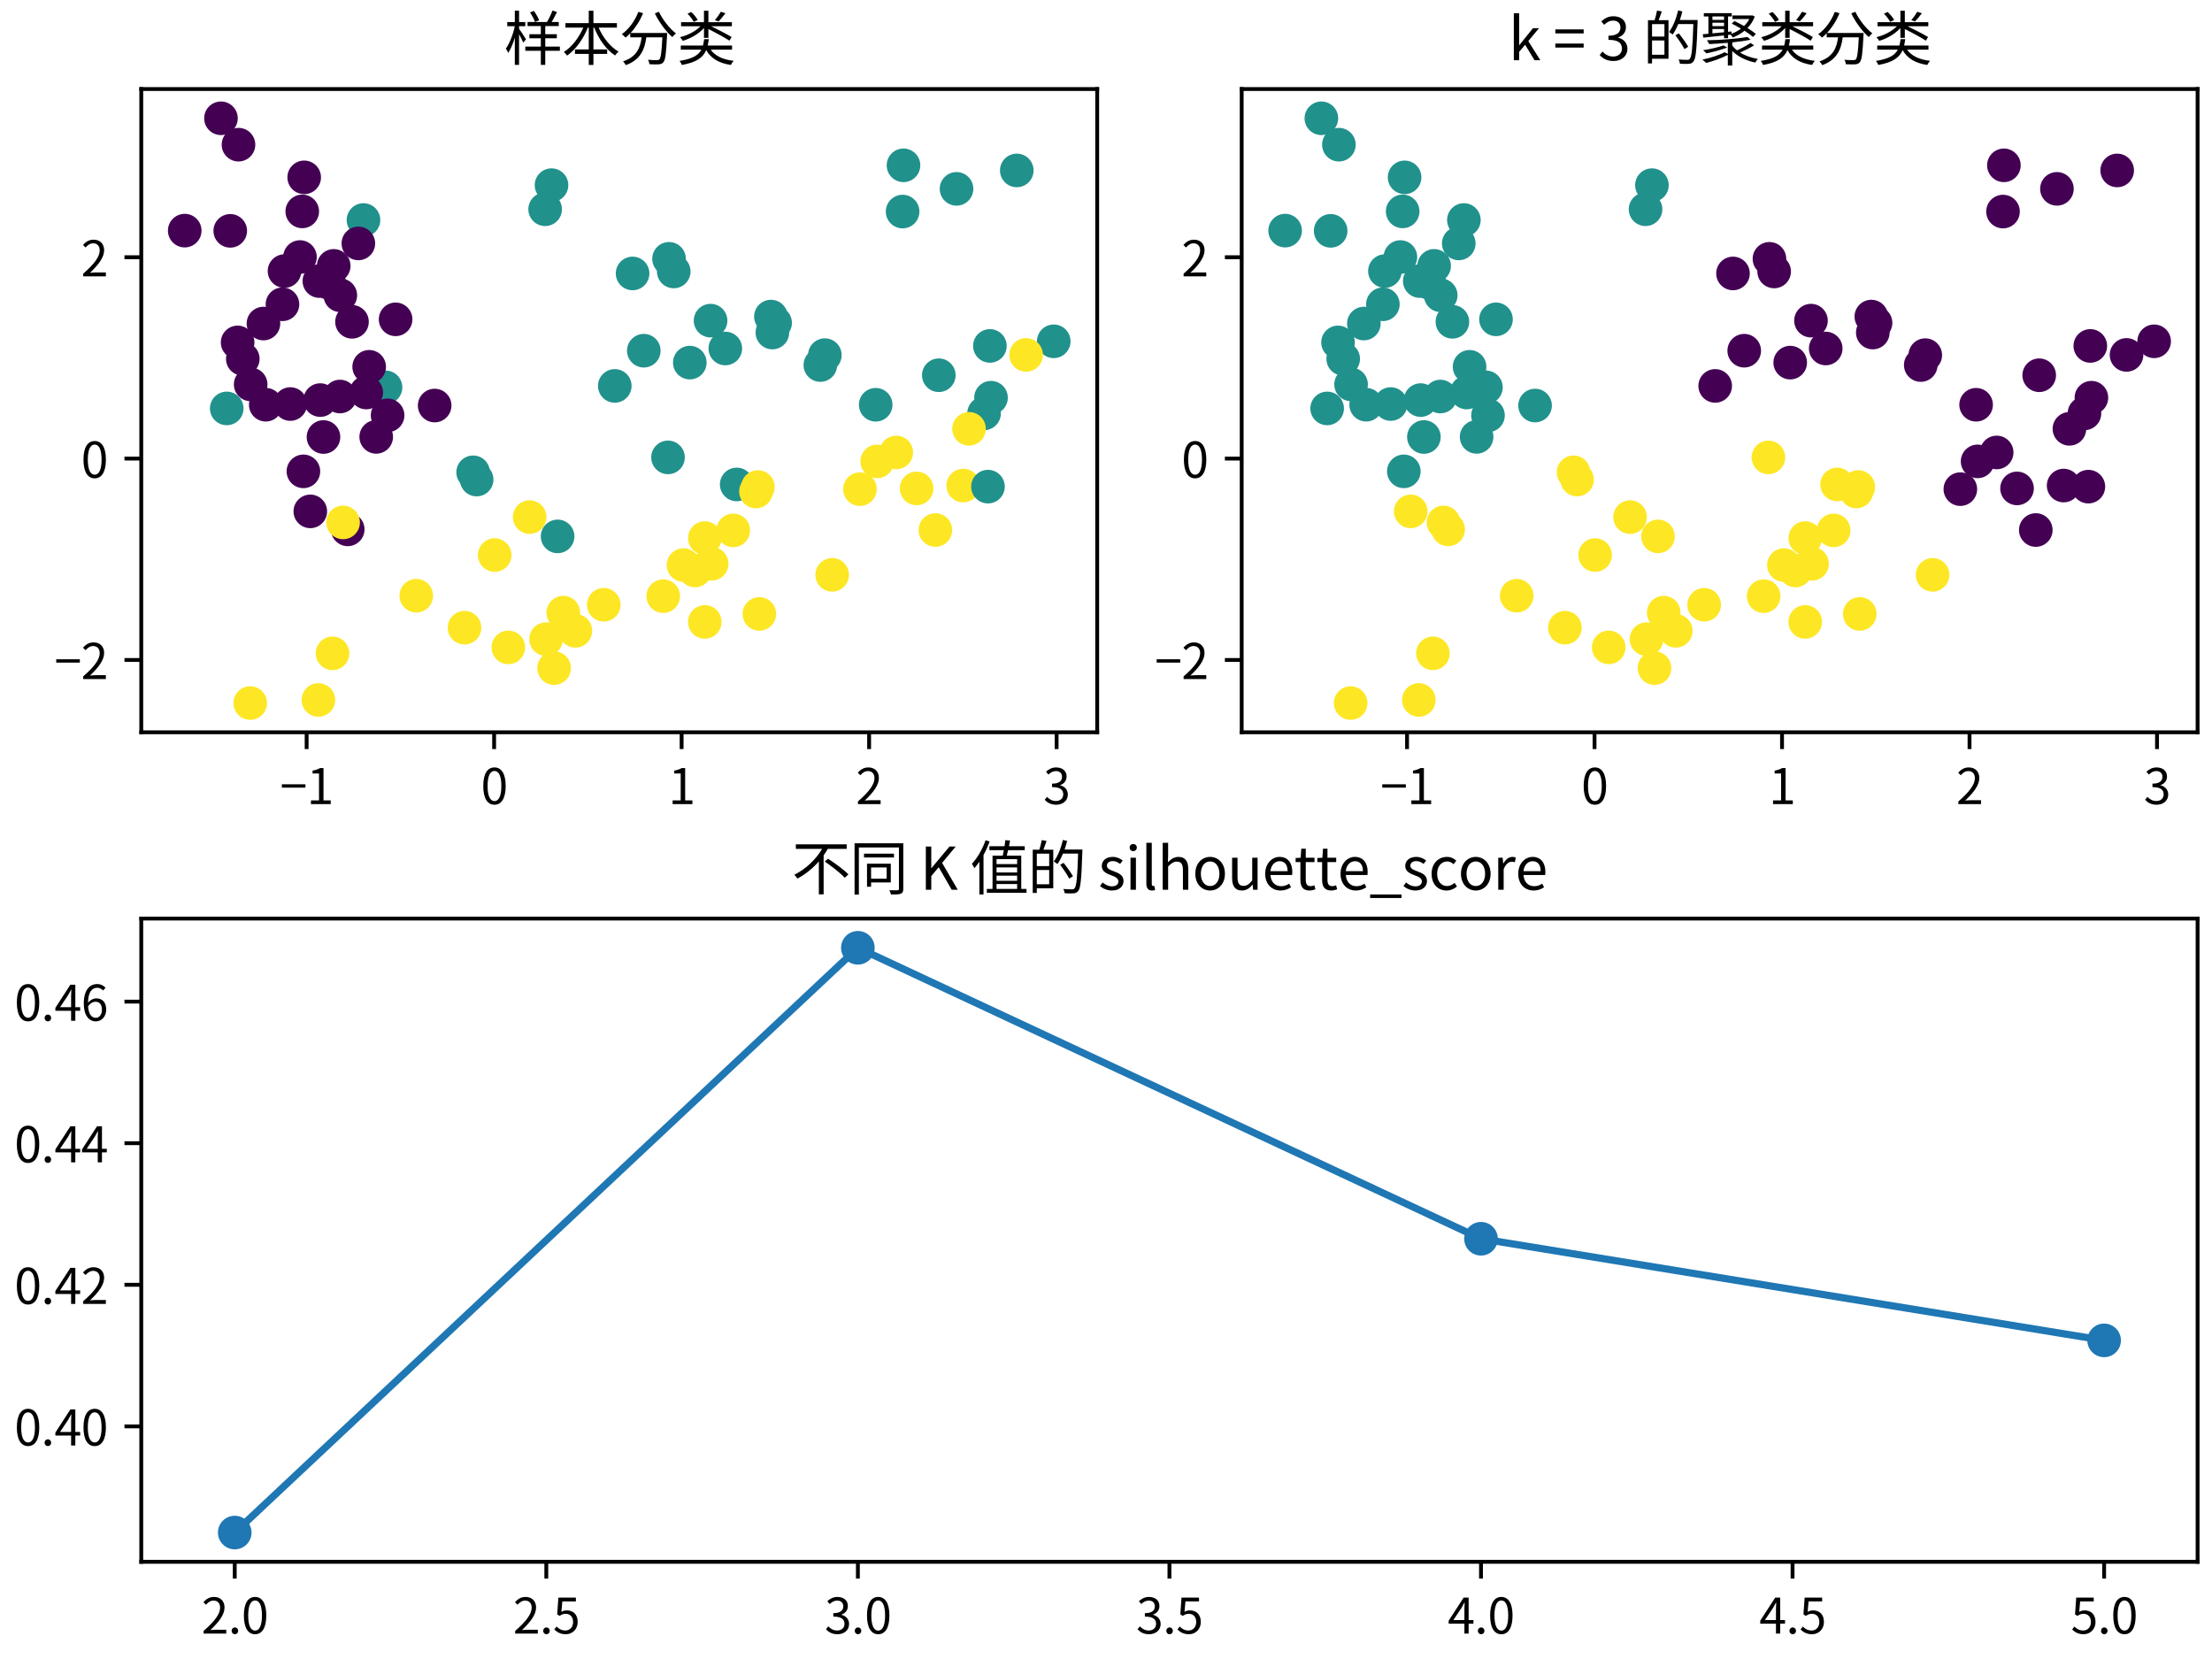
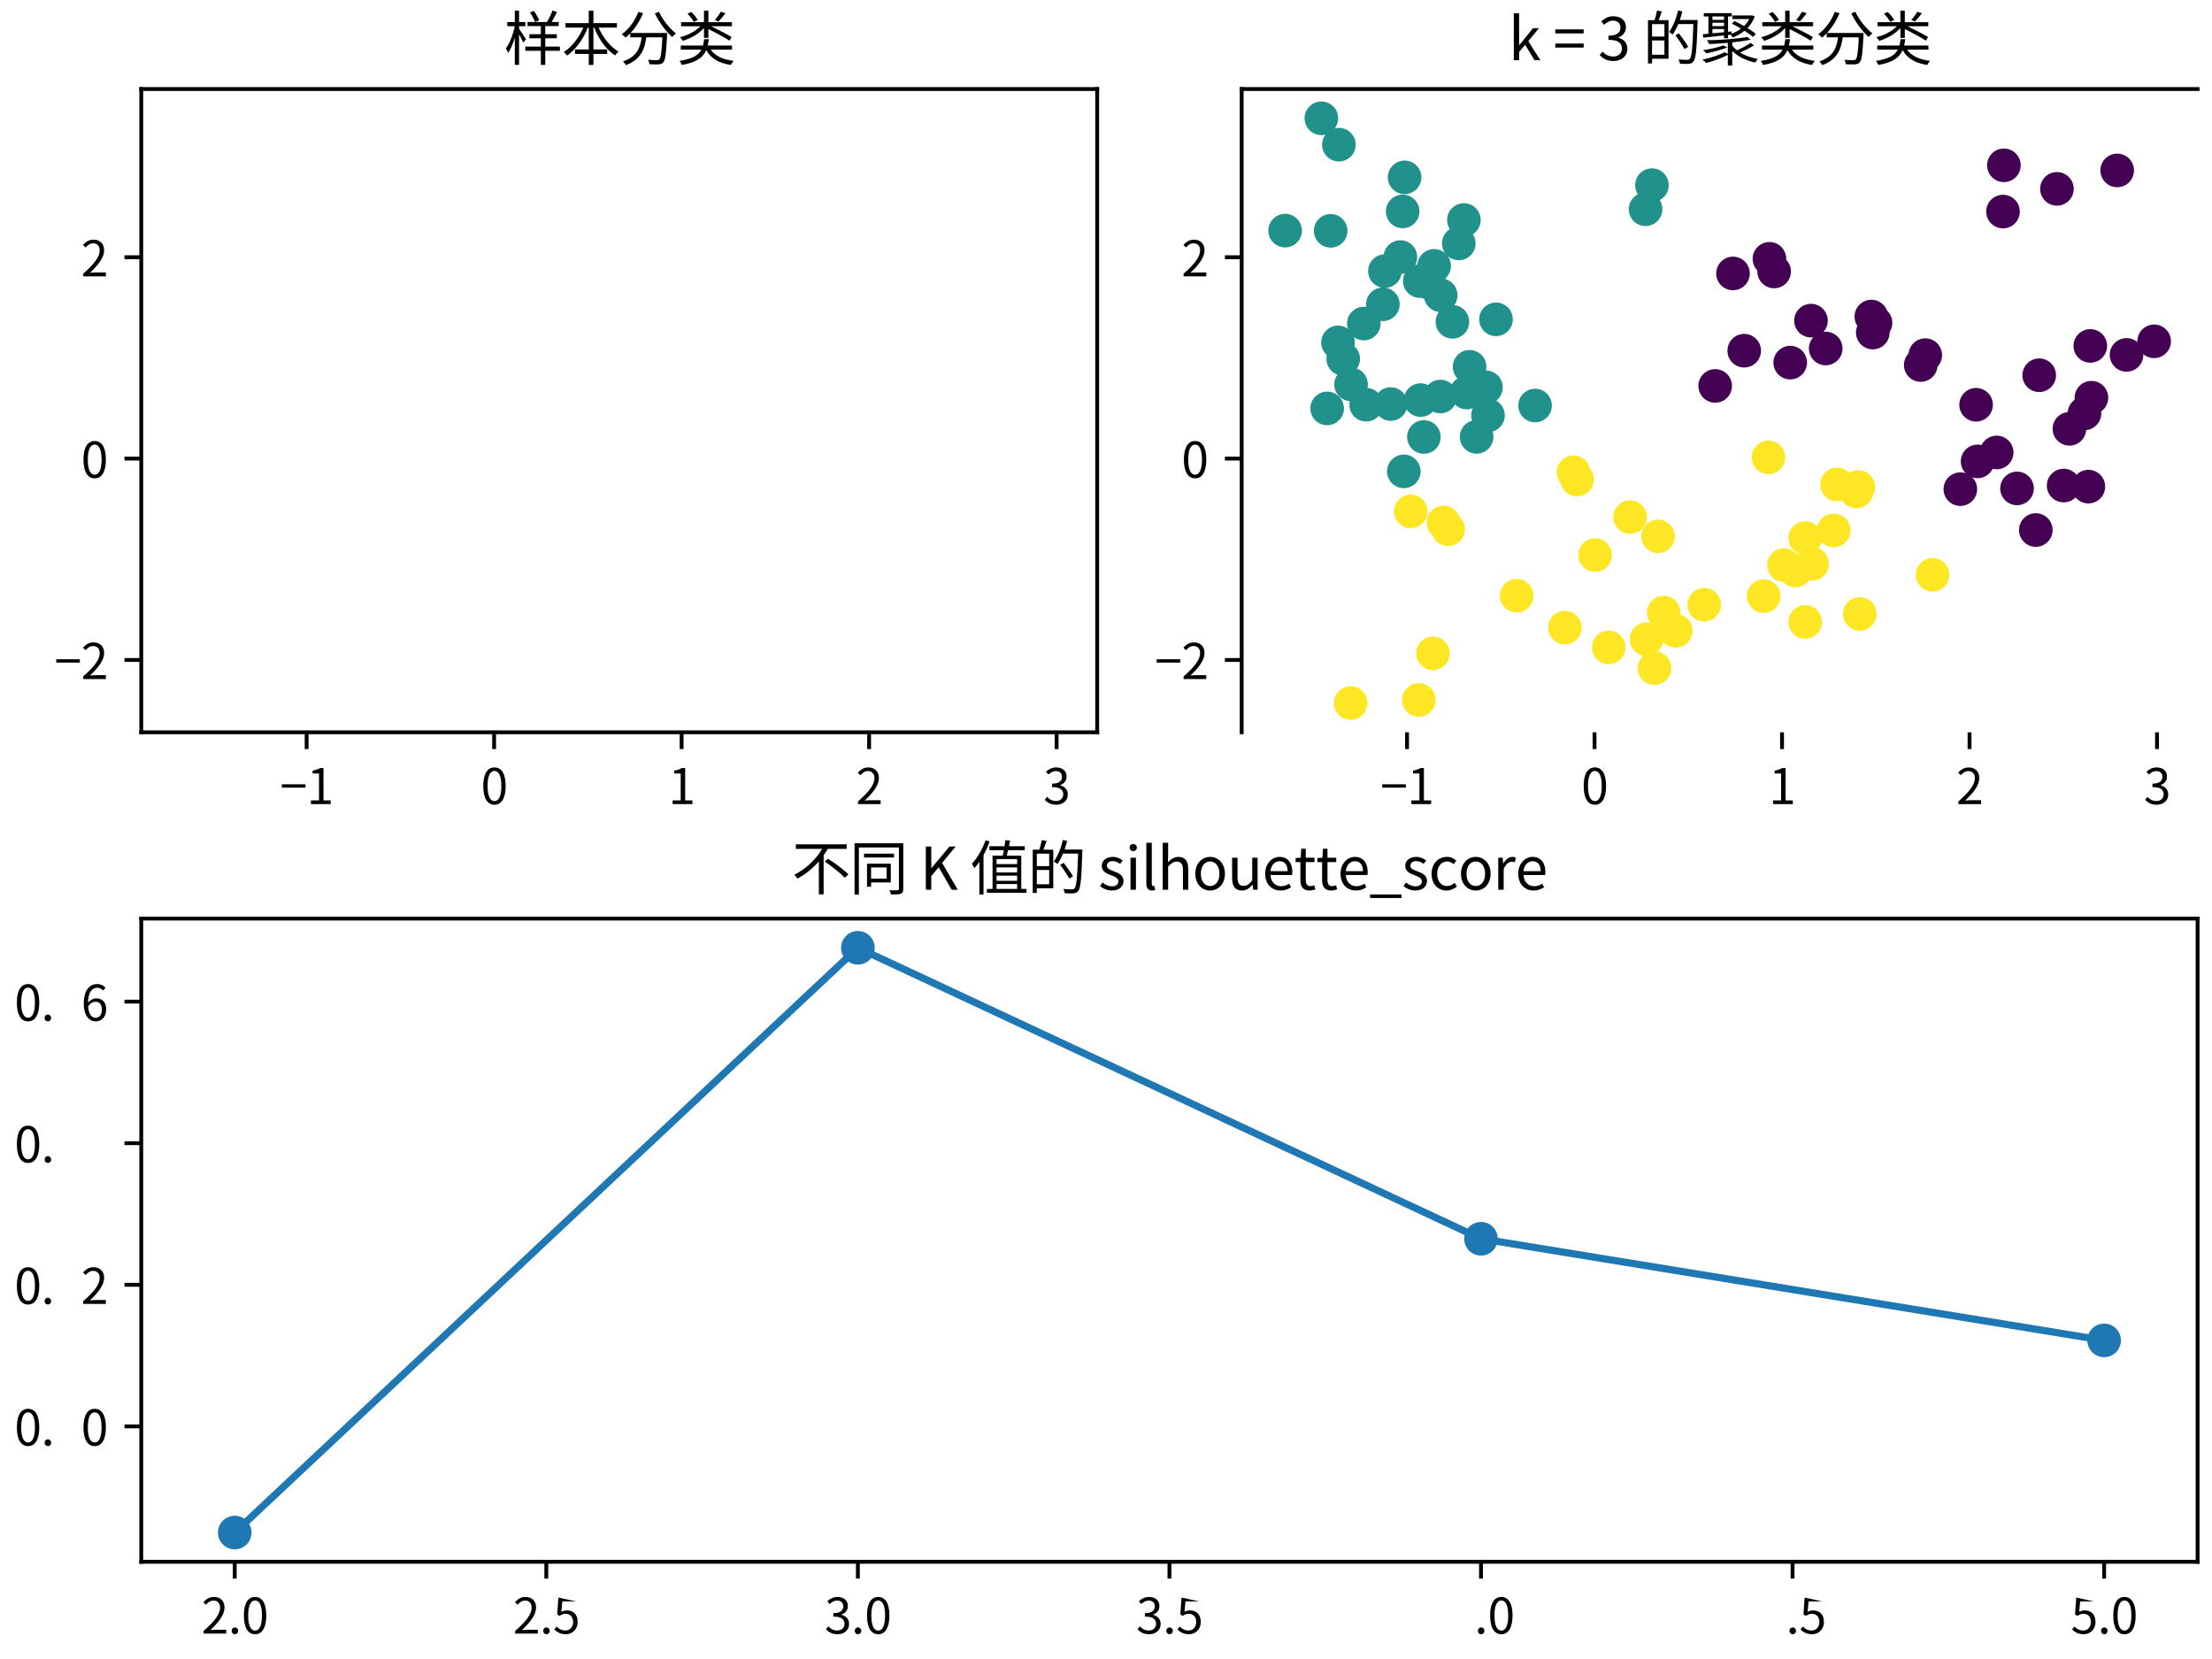
<svg xmlns="http://www.w3.org/2000/svg" xmlns:xlink="http://www.w3.org/1999/xlink" width="460.8pt" height="345.6pt" viewBox="0 0 460.8 345.6" version="1.1">
  <defs>
    <style type="text/css">*{stroke-linejoin: round; stroke-linecap: butt}</style>
  </defs>
  <g id="figure_1">
    <g id="patch_1">
      <path d="M 0 345.6  L 460.8 345.6  L 460.8 0  L 0 0  z " style="fill: #ffffff" />
    </g>
    <g id="axes_1">
      <g id="patch_2">
        <path d="M 29.43 152.55  L 228.564 152.55  L 228.564 18.551  L 29.43 18.551  z " style="fill: #ffffff" />
      </g>
      <g id="PathCollection_1">
        <defs>
-           <path id="C0_0_9bd9dbb55f" d="M 0 3  C 0.796 3 1.559 2.684 2.121 2.121  C 2.684 1.559 3 0.796 3 -0  C 3 -0.796 2.684 -1.559 2.121 -2.121  C 1.559 -2.684 0.796 -3 0 -3  C -0.796 -3 -1.559 -2.684 -2.121 -2.121  C -2.684 -1.559 -3 -0.796 -3 0  C -3 0.796 -2.684 1.559 -2.121 2.121  C -1.559 2.684 -0.796 3 0 3  z " />
-         </defs>
+           </defs>
        <g clip-path="url(#p6c6a7f2082)">
          <use xlink:href="#C0_0_9bd9dbb55f" x="69.523" y="55.387" style="fill: #440154; stroke: #440154" />
        </g>
        <g clip-path="url(#p6c6a7f2082)">
          <use xlink:href="#C0_0_9bd9dbb55f" x="134.117" y="73.058" style="fill: #21918c; stroke: #21918c" />
        </g>
        <g clip-path="url(#p6c6a7f2082)">
          <use xlink:href="#C0_0_9bd9dbb55f" x="55.361" y="84.311" style="fill: #440154; stroke: #440154" />
        </g>
        <g clip-path="url(#p6c6a7f2082)">
          <use xlink:href="#C0_0_9bd9dbb55f" x="105.893" y="134.863" style="fill: #fde725; stroke: #fde725" />
        </g>
        <g clip-path="url(#p6c6a7f2082)">
          <use xlink:href="#C0_0_9bd9dbb55f" x="82.41" y="66.523" style="fill: #440154; stroke: #440154" />
        </g>
        <g clip-path="url(#p6c6a7f2082)">
          <use xlink:href="#C0_0_9bd9dbb55f" x="80.315" y="80.689" style="fill: #21918c; stroke: #21918c" />
        </g>
        <g clip-path="url(#p6c6a7f2082)">
          <use xlink:href="#C0_0_9bd9dbb55f" x="139.159" y="95.282" style="fill: #21918c; stroke: #21918c" />
        </g>
        <g clip-path="url(#p6c6a7f2082)">
          <use xlink:href="#C0_0_9bd9dbb55f" x="186.708" y="94.256" style="fill: #fde725; stroke: #fde725" />
        </g>
        <g clip-path="url(#p6c6a7f2082)">
          <use xlink:href="#C0_0_9bd9dbb55f" x="182.736" y="96.114" style="fill: #fde725; stroke: #fde725" />
        </g>
        <g clip-path="url(#p6c6a7f2082)">
          <use xlink:href="#C0_0_9bd9dbb55f" x="114.89" y="38.57" style="fill: #21918c; stroke: #21918c" />
        </g>
        <g clip-path="url(#p6c6a7f2082)">
          <use xlink:href="#C0_0_9bd9dbb55f" x="70.818" y="82.603" style="fill: #440154; stroke: #440154" />
        </g>
        <g clip-path="url(#p6c6a7f2082)">
          <use xlink:href="#C0_0_9bd9dbb55f" x="72.438" y="110.275" style="fill: #440154; stroke: #440154" />
        </g>
        <g clip-path="url(#p6c6a7f2082)">
          <use xlink:href="#C0_0_9bd9dbb55f" x="158.189" y="127.894" style="fill: #fde725; stroke: #fde725" />
        </g>
        <g clip-path="url(#p6c6a7f2082)">
          <use xlink:href="#C0_0_9bd9dbb55f" x="71.472" y="108.829" style="fill: #fde725; stroke: #fde725" />
        </g>
        <g clip-path="url(#p6c6a7f2082)">
          <use xlink:href="#C0_0_9bd9dbb55f" x="76.296" y="81.767" style="fill: #440154; stroke: #440154" />
        </g>
        <g clip-path="url(#p6c6a7f2082)">
          <use xlink:href="#C0_0_9bd9dbb55f" x="128.071" y="80.391" style="fill: #21918c; stroke: #21918c" />
        </g>
        <g clip-path="url(#p6c6a7f2082)">
          <use xlink:href="#C0_0_9bd9dbb55f" x="143.699" y="75.538" style="fill: #21918c; stroke: #21918c" />
        </g>
        <g clip-path="url(#p6c6a7f2082)">
          <use xlink:href="#C0_0_9bd9dbb55f" x="194.858" y="110.412" style="fill: #fde725; stroke: #fde725" />
        </g>
        <g clip-path="url(#p6c6a7f2082)">
          <use xlink:href="#C0_0_9bd9dbb55f" x="138.165" y="124.192" style="fill: #fde725; stroke: #fde725" />
        </g>
        <g clip-path="url(#p6c6a7f2082)">
          <use xlink:href="#C0_0_9bd9dbb55f" x="99.293" y="99.898" style="fill: #21918c; stroke: #21918c" />
        </g>
        <g clip-path="url(#p6c6a7f2082)">
          <use xlink:href="#C0_0_9bd9dbb55f" x="63.205" y="98.191" style="fill: #440154; stroke: #440154" />
        </g>
        <g clip-path="url(#p6c6a7f2082)">
          <use xlink:href="#C0_0_9bd9dbb55f" x="204.995" y="86.118" style="fill: #21918c; stroke: #21918c" />
        </g>
        <g clip-path="url(#p6c6a7f2082)">
          <use xlink:href="#C0_0_9bd9dbb55f" x="47.966" y="48.088" style="fill: #440154; stroke: #440154" />
        </g>
        <g clip-path="url(#p6c6a7f2082)">
          <use xlink:href="#C0_0_9bd9dbb55f" x="73.329" y="67.04" style="fill: #440154; stroke: #440154" />
        </g>
        <g clip-path="url(#p6c6a7f2082)">
          <use xlink:href="#C0_0_9bd9dbb55f" x="195.57" y="78.169" style="fill: #21918c; stroke: #21918c" />
        </g>
        <g clip-path="url(#p6c6a7f2082)">
          <use xlink:href="#C0_0_9bd9dbb55f" x="146.823" y="129.557" style="fill: #fde725; stroke: #fde725" />
        </g>
        <g clip-path="url(#p6c6a7f2082)">
          <use xlink:href="#C0_0_9bd9dbb55f" x="68.559" y="58.937" style="fill: #440154; stroke: #440154" />
        </g>
        <g clip-path="url(#p6c6a7f2082)">
          <use xlink:href="#C0_0_9bd9dbb55f" x="173.357" y="119.748" style="fill: #fde725; stroke: #fde725" />
        </g>
        <g clip-path="url(#p6c6a7f2082)">
          <use xlink:href="#C0_0_9bd9dbb55f" x="110.34" y="107.72" style="fill: #fde725; stroke: #fde725" />
        </g>
        <g clip-path="url(#p6c6a7f2082)">
          <use xlink:href="#C0_0_9bd9dbb55f" x="116.159" y="111.74" style="fill: #21918c; stroke: #21918c" />
        </g>
        <g clip-path="url(#p6c6a7f2082)">
          <use xlink:href="#C0_0_9bd9dbb55f" x="151.096" y="72.597" style="fill: #21918c; stroke: #21918c" />
        </g>
        <g clip-path="url(#p6c6a7f2082)">
          <use xlink:href="#C0_0_9bd9dbb55f" x="146.835" y="112.089" style="fill: #fde725; stroke: #fde725" />
        </g>
        <g clip-path="url(#p6c6a7f2082)">
          <use xlink:href="#C0_0_9bd9dbb55f" x="69.271" y="136.099" style="fill: #fde725; stroke: #fde725" />
        </g>
        <g clip-path="url(#p6c6a7f2082)">
          <use xlink:href="#C0_0_9bd9dbb55f" x="188.028" y="44.072" style="fill: #21918c; stroke: #21918c" />
        </g>
        <g clip-path="url(#p6c6a7f2082)">
          <use xlink:href="#C0_0_9bd9dbb55f" x="49.681" y="30.14" style="fill: #440154; stroke: #440154" />
        </g>
        <g clip-path="url(#p6c6a7f2082)">
          <use xlink:href="#C0_0_9bd9dbb55f" x="211.814" y="35.504" style="fill: #21918c; stroke: #21918c" />
        </g>
        <g clip-path="url(#p6c6a7f2082)">
          <use xlink:href="#C0_0_9bd9dbb55f" x="64.643" y="106.528" style="fill: #440154; stroke: #440154" />
        </g>
        <g clip-path="url(#p6c6a7f2082)">
          <use xlink:href="#C0_0_9bd9dbb55f" x="206.445" y="82.85" style="fill: #21918c; stroke: #21918c" />
        </g>
        <g clip-path="url(#p6c6a7f2082)">
          <use xlink:href="#C0_0_9bd9dbb55f" x="59.27" y="56.47" style="fill: #440154; stroke: #440154" />
        </g>
        <g clip-path="url(#p6c6a7f2082)">
          <use xlink:href="#C0_0_9bd9dbb55f" x="160.902" y="69.276" style="fill: #21918c; stroke: #21918c" />
        </g>
        <g clip-path="url(#p6c6a7f2082)">
          <use xlink:href="#C0_0_9bd9dbb55f" x="148.253" y="117.45" style="fill: #fde725; stroke: #fde725" />
        </g>
        <g clip-path="url(#p6c6a7f2082)">
          <use xlink:href="#C0_0_9bd9dbb55f" x="62.491" y="53.548" style="fill: #440154; stroke: #440154" />
        </g>
        <g clip-path="url(#p6c6a7f2082)">
          <use xlink:href="#C0_0_9bd9dbb55f" x="131.78" y="56.964" style="fill: #21918c; stroke: #21918c" />
        </g>
        <g clip-path="url(#p6c6a7f2082)">
          <use xlink:href="#C0_0_9bd9dbb55f" x="75.719" y="45.832" style="fill: #21918c; stroke: #21918c" />
        </g>
        <g clip-path="url(#p6c6a7f2082)">
          <use xlink:href="#C0_0_9bd9dbb55f" x="54.881" y="67.401" style="fill: #440154; stroke: #440154" />
        </g>
        <g clip-path="url(#p6c6a7f2082)">
          <use xlink:href="#C0_0_9bd9dbb55f" x="170.892" y="76.043" style="fill: #21918c; stroke: #21918c" />
        </g>
        <g clip-path="url(#p6c6a7f2082)">
          <use xlink:href="#C0_0_9bd9dbb55f" x="63.369" y="36.945" style="fill: #440154; stroke: #440154" />
        </g>
        <g clip-path="url(#p6c6a7f2082)">
          <use xlink:href="#C0_0_9bd9dbb55f" x="171.833" y="73.982" style="fill: #21918c; stroke: #21918c" />
        </g>
        <g clip-path="url(#p6c6a7f2082)">
          <use xlink:href="#C0_0_9bd9dbb55f" x="103.053" y="115.627" style="fill: #fde725; stroke: #fde725" />
        </g>
        <g clip-path="url(#p6c6a7f2082)">
          <use xlink:href="#C0_0_9bd9dbb55f" x="139.372" y="53.917" style="fill: #21918c; stroke: #21918c" />
        </g>
        <g clip-path="url(#p6c6a7f2082)">
          <use xlink:href="#C0_0_9bd9dbb55f" x="90.548" y="84.48" style="fill: #440154; stroke: #440154" />
        </g>
        <g clip-path="url(#p6c6a7f2082)">
          <use xlink:href="#C0_0_9bd9dbb55f" x="142.387" y="117.714" style="fill: #fde725; stroke: #fde725" />
        </g>
        <g clip-path="url(#p6c6a7f2082)">
          <use xlink:href="#C0_0_9bd9dbb55f" x="140.353" y="56.549" style="fill: #21918c; stroke: #21918c" />
        </g>
        <g clip-path="url(#p6c6a7f2082)">
          <use xlink:href="#C0_0_9bd9dbb55f" x="115.43" y="139.183" style="fill: #fde725; stroke: #fde725" />
        </g>
        <g clip-path="url(#p6c6a7f2082)">
          <use xlink:href="#C0_0_9bd9dbb55f" x="52.219" y="80.08" style="fill: #440154; stroke: #440154" />
        </g>
        <g clip-path="url(#p6c6a7f2082)">
          <use xlink:href="#C0_0_9bd9dbb55f" x="188.213" y="34.44" style="fill: #21918c; stroke: #21918c" />
        </g>
        <g clip-path="url(#p6c6a7f2082)">
          <use xlink:href="#C0_0_9bd9dbb55f" x="66.705" y="83.347" style="fill: #440154; stroke: #440154" />
        </g>
        <g clip-path="url(#p6c6a7f2082)">
          <use xlink:href="#C0_0_9bd9dbb55f" x="86.723" y="124.099" style="fill: #fde725; stroke: #fde725" />
        </g>
        <g clip-path="url(#p6c6a7f2082)">
          <use xlink:href="#C0_0_9bd9dbb55f" x="50.579" y="74.754" style="fill: #440154; stroke: #440154" />
        </g>
        <g clip-path="url(#p6c6a7f2082)">
          <use xlink:href="#C0_0_9bd9dbb55f" x="62.966" y="44.038" style="fill: #440154; stroke: #440154" />
        </g>
        <g clip-path="url(#p6c6a7f2082)">
          <use xlink:href="#C0_0_9bd9dbb55f" x="113.564" y="43.592" style="fill: #21918c; stroke: #21918c" />
        </g>
        <g clip-path="url(#p6c6a7f2082)">
          <use xlink:href="#C0_0_9bd9dbb55f" x="219.513" y="71.1" style="fill: #21918c; stroke: #21918c" />
        </g>
        <g clip-path="url(#p6c6a7f2082)">
          <use xlink:href="#C0_0_9bd9dbb55f" x="38.481" y="48.043" style="fill: #440154; stroke: #440154" />
        </g>
        <g clip-path="url(#p6c6a7f2082)">
          <use xlink:href="#C0_0_9bd9dbb55f" x="58.843" y="63.389" style="fill: #440154; stroke: #440154" />
        </g>
        <g clip-path="url(#p6c6a7f2082)">
          <use xlink:href="#C0_0_9bd9dbb55f" x="179.142" y="101.897" style="fill: #fde725; stroke: #fde725" />
        </g>
        <g clip-path="url(#p6c6a7f2082)">
          <use xlink:href="#C0_0_9bd9dbb55f" x="67.388" y="91.036" style="fill: #440154; stroke: #440154" />
        </g>
        <g clip-path="url(#p6c6a7f2082)">
          <use xlink:href="#C0_0_9bd9dbb55f" x="144.784" y="118.849" style="fill: #fde725; stroke: #fde725" />
        </g>
        <g clip-path="url(#p6c6a7f2082)">
          <use xlink:href="#C0_0_9bd9dbb55f" x="161.475" y="67.261" style="fill: #21918c; stroke: #21918c" />
        </g>
        <g clip-path="url(#p6c6a7f2082)">
          <use xlink:href="#C0_0_9bd9dbb55f" x="98.561" y="98.388" style="fill: #21918c; stroke: #21918c" />
        </g>
        <g clip-path="url(#p6c6a7f2082)">
          <use xlink:href="#C0_0_9bd9dbb55f" x="153.468" y="100.917" style="fill: #21918c; stroke: #21918c" />
        </g>
        <g clip-path="url(#p6c6a7f2082)">
          <use xlink:href="#C0_0_9bd9dbb55f" x="66.532" y="58.551" style="fill: #440154; stroke: #440154" />
        </g>
        <g clip-path="url(#p6c6a7f2082)">
          <use xlink:href="#C0_0_9bd9dbb55f" x="157.889" y="101.455" style="fill: #fde725; stroke: #fde725" />
        </g>
        <g clip-path="url(#p6c6a7f2082)">
          <use xlink:href="#C0_0_9bd9dbb55f" x="199.262" y="39.342" style="fill: #21918c; stroke: #21918c" />
        </g>
        <g clip-path="url(#p6c6a7f2082)">
          <use xlink:href="#C0_0_9bd9dbb55f" x="200.656" y="101.148" style="fill: #fde725; stroke: #fde725" />
        </g>
        <g clip-path="url(#p6c6a7f2082)">
          <use xlink:href="#C0_0_9bd9dbb55f" x="46.031" y="24.642" style="fill: #440154; stroke: #440154" />
        </g>
        <g clip-path="url(#p6c6a7f2082)">
          <use xlink:href="#C0_0_9bd9dbb55f" x="182.424" y="84.319" style="fill: #21918c; stroke: #21918c" />
        </g>
        <g clip-path="url(#p6c6a7f2082)">
          <use xlink:href="#C0_0_9bd9dbb55f" x="74.652" y="50.71" style="fill: #440154; stroke: #440154" />
        </g>
        <g clip-path="url(#p6c6a7f2082)">
          <use xlink:href="#C0_0_9bd9dbb55f" x="125.774" y="125.981" style="fill: #fde725; stroke: #fde725" />
        </g>
        <g clip-path="url(#p6c6a7f2082)">
          <use xlink:href="#C0_0_9bd9dbb55f" x="213.76" y="73.933" style="fill: #fde725; stroke: #fde725" />
        </g>
        <g clip-path="url(#p6c6a7f2082)">
          <use xlink:href="#C0_0_9bd9dbb55f" x="113.76" y="133.144" style="fill: #fde725; stroke: #fde725" />
        </g>
        <g clip-path="url(#p6c6a7f2082)">
          <use xlink:href="#C0_0_9bd9dbb55f" x="119.86" y="131.411" style="fill: #fde725; stroke: #fde725" />
        </g>
        <g clip-path="url(#p6c6a7f2082)">
          <use xlink:href="#C0_0_9bd9dbb55f" x="160.598" y="65.947" style="fill: #21918c; stroke: #21918c" />
        </g>
        <g clip-path="url(#p6c6a7f2082)">
          <use xlink:href="#C0_0_9bd9dbb55f" x="76.905" y="76.412" style="fill: #440154; stroke: #440154" />
        </g>
        <g clip-path="url(#p6c6a7f2082)">
          <use xlink:href="#C0_0_9bd9dbb55f" x="66.33" y="145.816" style="fill: #fde725; stroke: #fde725" />
        </g>
        <g clip-path="url(#p6c6a7f2082)">
          <use xlink:href="#C0_0_9bd9dbb55f" x="117.341" y="127.62" style="fill: #fde725; stroke: #fde725" />
        </g>
        <g clip-path="url(#p6c6a7f2082)">
          <use xlink:href="#C0_0_9bd9dbb55f" x="60.474" y="84.169" style="fill: #440154; stroke: #440154" />
        </g>
        <g clip-path="url(#p6c6a7f2082)">
          <use xlink:href="#C0_0_9bd9dbb55f" x="47.235" y="85.082" style="fill: #21918c; stroke: #21918c" />
        </g>
        <g clip-path="url(#p6c6a7f2082)">
          <use xlink:href="#C0_0_9bd9dbb55f" x="80.742" y="86.527" style="fill: #440154; stroke: #440154" />
        </g>
        <g clip-path="url(#p6c6a7f2082)">
          <use xlink:href="#C0_0_9bd9dbb55f" x="190.95" y="101.745" style="fill: #fde725; stroke: #fde725" />
        </g>
        <g clip-path="url(#p6c6a7f2082)">
          <use xlink:href="#C0_0_9bd9dbb55f" x="206.213" y="72.061" style="fill: #21918c; stroke: #21918c" />
        </g>
        <g clip-path="url(#p6c6a7f2082)">
          <use xlink:href="#C0_0_9bd9dbb55f" x="52.128" y="146.459" style="fill: #fde725; stroke: #fde725" />
        </g>
        <g clip-path="url(#p6c6a7f2082)">
          <use xlink:href="#C0_0_9bd9dbb55f" x="70.893" y="61.515" style="fill: #440154; stroke: #440154" />
        </g>
        <g clip-path="url(#p6c6a7f2082)">
          <use xlink:href="#C0_0_9bd9dbb55f" x="201.866" y="89.331" style="fill: #fde725; stroke: #fde725" />
        </g>
        <g clip-path="url(#p6c6a7f2082)">
          <use xlink:href="#C0_0_9bd9dbb55f" x="152.748" y="110.489" style="fill: #fde725; stroke: #fde725" />
        </g>
        <g clip-path="url(#p6c6a7f2082)">
          <use xlink:href="#C0_0_9bd9dbb55f" x="157.482" y="102.388" style="fill: #fde725; stroke: #fde725" />
        </g>
        <g clip-path="url(#p6c6a7f2082)">
          <use xlink:href="#C0_0_9bd9dbb55f" x="205.812" y="101.374" style="fill: #21918c; stroke: #21918c" />
        </g>
        <g clip-path="url(#p6c6a7f2082)">
          <use xlink:href="#C0_0_9bd9dbb55f" x="96.766" y="130.761" style="fill: #fde725; stroke: #fde725" />
        </g>
        <g clip-path="url(#p6c6a7f2082)">
          <use xlink:href="#C0_0_9bd9dbb55f" x="78.372" y="91.01" style="fill: #440154; stroke: #440154" />
        </g>
        <g clip-path="url(#p6c6a7f2082)">
          <use xlink:href="#C0_0_9bd9dbb55f" x="49.5" y="71.33" style="fill: #440154; stroke: #440154" />
        </g>
        <g clip-path="url(#p6c6a7f2082)">
          <use xlink:href="#C0_0_9bd9dbb55f" x="148.025" y="66.795" style="fill: #21918c; stroke: #21918c" />
        </g>
      </g>
      <g id="matplotlib.axis_1">
        <g id="xtick_1">
          <g id="line2d_1">
            <defs>
              <path id="mcc3200798f" d="M 0 0  L 0 3.5  " style="stroke: #000000; stroke-width: 0.8" />
            </defs>
            <g>
              <use xlink:href="#mcc3200798f" x="63.876" y="152.55" style="stroke: #000000; stroke-width: 0.8" />
            </g>
          </g>
          <g id="text_1">
            <g transform="translate(58.326 167.509) scale(0.1 -0.1)">
              <defs>
                <path id="SourceHanSansCN-Regular-2212" d="M 243 2144  L 3315 2144  L 3315 2579  L 243 2579  L 243 2144  z " transform="scale(0.016)" />
                <path id="SourceHanSansCN-Regular-31" d="M 563 0  L 3136 0  L 3136 486  L 2195 486  L 2195 4691  L 1747 4691  C 1491 4544 1190 4435 774 4358  L 774 3987  L 1613 3987  L 1613 486  L 563 486  L 563 0  z " transform="scale(0.016)" />
              </defs>
              <use xlink:href="#SourceHanSansCN-Regular-2212" />
              <use xlink:href="#SourceHanSansCN-Regular-31" x="55.5" />
            </g>
          </g>
        </g>
        <g id="xtick_2">
          <g id="line2d_2">
            <g>
              <use xlink:href="#mcc3200798f" x="102.935" y="152.55" style="stroke: #000000; stroke-width: 0.8" />
            </g>
          </g>
          <g id="text_2">
            <g transform="translate(100.16 167.509) scale(0.1 -0.1)">
              <defs>
                <path id="SourceHanSansCN-Regular-30" d="M 1779 -83  C 2669 -83 3238 723 3238 2362  C 3238 3987 2669 4774 1779 4774  C 883 4774 320 3987 320 2362  C 320 723 883 -83 1779 -83  z M 1779 390  C 1248 390 883 986 883 2362  C 883 3731 1248 4314 1779 4314  C 2310 4314 2675 3731 2675 2362  C 2675 986 2310 390 1779 390  z " transform="scale(0.016)" />
              </defs>
              <use xlink:href="#SourceHanSansCN-Regular-30" />
            </g>
          </g>
        </g>
        <g id="xtick_3">
          <g id="line2d_3">
            <g>
              <use xlink:href="#mcc3200798f" x="141.994" y="152.55" style="stroke: #000000; stroke-width: 0.8" />
            </g>
          </g>
          <g id="text_3">
            <g transform="translate(139.219 167.509) scale(0.1 -0.1)">
              <use xlink:href="#SourceHanSansCN-Regular-31" />
            </g>
          </g>
        </g>
        <g id="xtick_4">
          <g id="line2d_4">
            <g>
              <use xlink:href="#mcc3200798f" x="181.053" y="152.55" style="stroke: #000000; stroke-width: 0.8" />
            </g>
          </g>
          <g id="text_4">
            <g transform="translate(178.278 167.509) scale(0.1 -0.1)">
              <defs>
                <path id="SourceHanSansCN-Regular-32" d="M 282 0  L 3232 0  L 3232 506  L 1933 506  C 1696 506 1408 480 1165 461  C 2266 1504 3008 2458 3008 3398  C 3008 4230 2477 4774 1638 4774  C 1043 4774 634 4506 256 4090  L 595 3757  C 858 4070 1184 4301 1568 4301  C 2150 4301 2432 3910 2432 3373  C 2432 2566 1754 1632 282 346  L 282 0  z " transform="scale(0.016)" />
              </defs>
              <use xlink:href="#SourceHanSansCN-Regular-32" />
            </g>
          </g>
        </g>
        <g id="xtick_5">
          <g id="line2d_5">
            <g>
              <use xlink:href="#mcc3200798f" x="220.112" y="152.55" style="stroke: #000000; stroke-width: 0.8" />
            </g>
          </g>
          <g id="text_5">
            <g transform="translate(217.337 167.509) scale(0.1 -0.1)">
              <defs>
                <path id="SourceHanSansCN-Regular-33" d="M 1683 -83  C 2522 -83 3194 416 3194 1254  C 3194 1901 2752 2310 2202 2445  L 2202 2477  C 2701 2650 3034 3034 3034 3603  C 3034 4346 2458 4774 1664 4774  C 1126 4774 710 4538 358 4218  L 672 3846  C 941 4115 1267 4301 1645 4301  C 2138 4301 2438 4006 2438 3558  C 2438 3053 2112 2662 1139 2662  L 1139 2214  C 2227 2214 2598 1843 2598 1274  C 2598 736 2208 403 1645 403  C 1114 403 762 659 486 941  L 186 563  C 493 224 954 -83 1683 -83  z " transform="scale(0.016)" />
              </defs>
              <use xlink:href="#SourceHanSansCN-Regular-33" />
            </g>
          </g>
        </g>
      </g>
      <g id="matplotlib.axis_2">
        <g id="ytick_1">
          <g id="line2d_6">
            <defs>
              <path id="md0046b1846" d="M 0 0  L -3.5 0  " style="stroke: #000000; stroke-width: 0.8" />
            </defs>
            <g>
              <use xlink:href="#md0046b1846" x="29.43" y="137.482" style="stroke: #000000; stroke-width: 0.8" />
            </g>
          </g>
          <g id="text_6">
            <g transform="translate(11.33 141.462) scale(0.1 -0.1)">
              <use xlink:href="#SourceHanSansCN-Regular-2212" />
              <use xlink:href="#SourceHanSansCN-Regular-32" x="55.5" />
            </g>
          </g>
        </g>
        <g id="ytick_2">
          <g id="line2d_7">
            <g>
              <use xlink:href="#md0046b1846" x="29.43" y="95.535" style="stroke: #000000; stroke-width: 0.8" />
            </g>
          </g>
          <g id="text_7">
            <g transform="translate(16.88 99.515) scale(0.1 -0.1)">
              <use xlink:href="#SourceHanSansCN-Regular-30" />
            </g>
          </g>
        </g>
        <g id="ytick_3">
          <g id="line2d_8">
            <g>
              <use xlink:href="#md0046b1846" x="29.43" y="53.588" style="stroke: #000000; stroke-width: 0.8" />
            </g>
          </g>
          <g id="text_8">
            <g transform="translate(16.88 57.567) scale(0.1 -0.1)">
              <use xlink:href="#SourceHanSansCN-Regular-32" />
            </g>
          </g>
        </g>
      </g>
      <g id="patch_3">
        <path d="M 29.43 152.55  L 29.43 18.551  " style="fill: none; stroke: #000000; stroke-width: 0.8; stroke-linejoin: miter; stroke-linecap: square" />
      </g>
      <g id="patch_4">
        <path d="M 228.564 152.55  L 228.564 18.551  " style="fill: none; stroke: #000000; stroke-width: 0.8; stroke-linejoin: miter; stroke-linecap: square" />
      </g>
      <g id="patch_5">
        <path d="M 29.43 152.55  L 228.564 152.55  " style="fill: none; stroke: #000000; stroke-width: 0.8; stroke-linejoin: miter; stroke-linecap: square" />
      </g>
      <g id="patch_6">
        <path d="M 29.43 18.551  L 228.564 18.551  " style="fill: none; stroke: #000000; stroke-width: 0.8; stroke-linejoin: miter; stroke-linecap: square" />
      </g>
      <g id="text_9">
        <g transform="translate(104.997 12.551) scale(0.12 -0.12)">
          <defs>
            <path id="SourceHanSansCN-Regular-6837" d="M 2822 5190  C 3040 4864 3270 4429 3360 4154  L 3808 4339  C 3712 4614 3469 5030 3245 5350  L 2822 5190  z M 5261 5395  C 5120 5018 4877 4506 4659 4147  L 2554 4147  L 2554 3706  L 3994 3706  L 3994 2822  L 2752 2822  L 2752 2381  L 3994 2381  L 3994 1478  L 2310 1478  L 2310 1024  L 3994 1024  L 3994 -506  L 4474 -506  L 4474 1024  L 6061 1024  L 6061 1478  L 4474 1478  L 4474 2381  L 5728 2381  L 5728 2822  L 4474 2822  L 4474 3706  L 5939 3706  L 5939 4147  L 5165 4147  C 5357 4467 5568 4870 5747 5229  L 5261 5395  z M 1171 5376  L 1171 4141  L 352 4141  L 352 3693  L 1171 3693  C 986 2822 595 1798 198 1261  C 282 1146 403 934 454 794  C 717 1184 973 1798 1171 2445  L 1171 -506  L 1632 -506  L 1632 2816  C 1805 2496 2003 2125 2086 1914  L 2387 2272  C 2278 2451 1805 3187 1632 3418  L 1632 3693  L 2310 3693  L 2310 4141  L 1632 4141  L 1632 5376  L 1171 5376  z " transform="scale(0.016)" />
            <path id="SourceHanSansCN-Regular-672c" d="M 2944 5370  L 2944 4026  L 416 4026  L 416 3539  L 2349 3539  C 1882 2451 1088 1414 237 896  C 352 800 512 627 589 506  C 1517 1139 2342 2285 2842 3539  L 2944 3539  L 2944 1171  L 1446 1171  L 1446 685  L 2944 685  L 2944 -512  L 3450 -512  L 3450 685  L 4941 685  L 4941 1171  L 3450 1171  L 3450 3539  L 3539 3539  C 4026 2285 4851 1133 5798 518  C 5888 653 6054 838 6176 934  C 5286 1446 4480 2458 4019 3539  L 5997 3539  L 5997 4026  L 3450 4026  L 3450 5370  L 2944 5370  z " transform="scale(0.016)" />
            <path id="SourceHanSansCN-Regular-5206" d="M 4307 5261  L 3866 5082  C 4320 4134 5088 3091 5760 2515  C 5856 2643 6029 2822 6150 2918  C 5485 3418 4704 4397 4307 5261  z M 2074 5248  C 1702 4269 1050 3379 282 2829  C 397 2739 608 2554 691 2458  C 864 2598 1030 2752 1197 2925  L 1197 2483  L 2432 2483  C 2285 1395 1933 378 416 -122  C 525 -224 653 -410 710 -531  C 2342 58 2765 1216 2938 2483  L 4678 2483  C 4608 883 4512 256 4352 90  C 4288 26 4211 13 4077 13  C 3930 13 3533 13 3117 51  C 3206 -83 3264 -288 3277 -429  C 3680 -454 4070 -461 4288 -442  C 4506 -422 4653 -378 4787 -218  C 5011 32 5094 762 5190 2726  C 5197 2790 5197 2957 5197 2957  L 1229 2957  C 1773 3539 2253 4288 2586 5107  L 2074 5248  z " transform="scale(0.016)" />
            <path id="SourceHanSansCN-Regular-7c7b" d="M 4774 5261  C 4621 4992 4346 4602 4128 4352  L 4518 4205  C 4749 4435 5037 4774 5274 5101  L 4774 5261  z M 1158 5050  C 1427 4787 1715 4410 1837 4160  L 2266 4371  C 2138 4621 1837 4986 1562 5235  L 1158 5050  z M 2944 5370  L 2944 4128  L 461 4128  L 461 3686  L 2560 3686  C 2035 3149 1184 2701 339 2502  C 442 2406 576 2227 646 2106  C 1517 2362 2381 2867 2944 3501  L 2944 2426  L 3424 2426  L 3424 3386  C 4237 2982 5197 2458 5709 2125  L 5946 2522  C 5434 2829 4518 3302 3725 3686  L 5971 3686  L 5971 4128  L 3424 4128  L 3424 5370  L 2944 5370  z M 2963 2285  C 2931 2035 2893 1805 2835 1594  L 429 1594  L 429 1146  L 2662 1146  C 2342 544 1696 147 294 -70  C 384 -179 506 -384 544 -512  C 2138 -230 2848 301 3187 1101  C 3686 198 4570 -314 5862 -512  C 5920 -378 6054 -173 6163 -64  C 4998 70 4141 474 3674 1146  L 5990 1146  L 5990 1594  L 3347 1594  C 3398 1811 3437 2042 3469 2285  L 2963 2285  z " transform="scale(0.016)" />
          </defs>
          <use xlink:href="#SourceHanSansCN-Regular-6837" />
          <use xlink:href="#SourceHanSansCN-Regular-672c" x="100" />
          <use xlink:href="#SourceHanSansCN-Regular-5206" x="200" />
          <use xlink:href="#SourceHanSansCN-Regular-7c7b" x="300" />
        </g>
      </g>
    </g>
    <g id="axes_2">
      <g id="patch_7">
        <path d="M 258.665 152.55  L 457.8 152.55  L 457.8 18.551  L 258.665 18.551  z " style="fill: #ffffff" />
      </g>
      <g id="PathCollection_2">
        <defs>
          <path id="C1_0_128072da53" d="M 0 3  C 0.796 3 1.559 2.684 2.121 2.121  C 2.684 1.559 3 0.796 3 -0  C 3 -0.796 2.684 -1.559 2.121 -2.121  C 1.559 -2.684 0.796 -3 0 -3  C -0.796 -3 -1.559 -2.684 -2.121 -2.121  C -2.684 -1.559 -3 -0.796 -3 0  C -3 0.796 -2.684 1.559 -2.121 2.121  C -1.559 2.684 -0.796 3 0 3  z " />
        </defs>
        <g clip-path="url(#pebd1096618)">
          <use xlink:href="#C1_0_128072da53" x="298.758" y="55.387" style="fill: #21918c; stroke: #21918c" />
        </g>
        <g clip-path="url(#pebd1096618)">
          <use xlink:href="#C1_0_128072da53" x="363.353" y="73.058" style="fill: #440154; stroke: #440154" />
        </g>
        <g clip-path="url(#pebd1096618)">
          <use xlink:href="#C1_0_128072da53" x="284.597" y="84.311" style="fill: #21918c; stroke: #21918c" />
        </g>
        <g clip-path="url(#pebd1096618)">
          <use xlink:href="#C1_0_128072da53" x="335.128" y="134.863" style="fill: #fde725; stroke: #fde725" />
        </g>
        <g clip-path="url(#pebd1096618)">
          <use xlink:href="#C1_0_128072da53" x="311.645" y="66.523" style="fill: #21918c; stroke: #21918c" />
        </g>
        <g clip-path="url(#pebd1096618)">
          <use xlink:href="#C1_0_128072da53" x="309.551" y="80.689" style="fill: #21918c; stroke: #21918c" />
        </g>
        <g clip-path="url(#pebd1096618)">
          <use xlink:href="#C1_0_128072da53" x="368.394" y="95.282" style="fill: #fde725; stroke: #fde725" />
        </g>
        <g clip-path="url(#pebd1096618)">
          <use xlink:href="#C1_0_128072da53" x="415.944" y="94.256" style="fill: #440154; stroke: #440154" />
        </g>
        <g clip-path="url(#pebd1096618)">
          <use xlink:href="#C1_0_128072da53" x="411.972" y="96.114" style="fill: #440154; stroke: #440154" />
        </g>
        <g clip-path="url(#pebd1096618)">
          <use xlink:href="#C1_0_128072da53" x="344.126" y="38.57" style="fill: #21918c; stroke: #21918c" />
        </g>
        <g clip-path="url(#pebd1096618)">
          <use xlink:href="#C1_0_128072da53" x="300.053" y="82.603" style="fill: #21918c; stroke: #21918c" />
        </g>
        <g clip-path="url(#pebd1096618)">
          <use xlink:href="#C1_0_128072da53" x="301.673" y="110.275" style="fill: #fde725; stroke: #fde725" />
        </g>
        <g clip-path="url(#pebd1096618)">
          <use xlink:href="#C1_0_128072da53" x="387.424" y="127.894" style="fill: #fde725; stroke: #fde725" />
        </g>
        <g clip-path="url(#pebd1096618)">
          <use xlink:href="#C1_0_128072da53" x="300.707" y="108.829" style="fill: #fde725; stroke: #fde725" />
        </g>
        <g clip-path="url(#pebd1096618)">
          <use xlink:href="#C1_0_128072da53" x="305.532" y="81.767" style="fill: #21918c; stroke: #21918c" />
        </g>
        <g clip-path="url(#pebd1096618)">
          <use xlink:href="#C1_0_128072da53" x="357.306" y="80.391" style="fill: #440154; stroke: #440154" />
        </g>
        <g clip-path="url(#pebd1096618)">
          <use xlink:href="#C1_0_128072da53" x="372.935" y="75.538" style="fill: #440154; stroke: #440154" />
        </g>
        <g clip-path="url(#pebd1096618)">
          <use xlink:href="#C1_0_128072da53" x="424.094" y="110.412" style="fill: #440154; stroke: #440154" />
        </g>
        <g clip-path="url(#pebd1096618)">
          <use xlink:href="#C1_0_128072da53" x="367.4" y="124.192" style="fill: #fde725; stroke: #fde725" />
        </g>
        <g clip-path="url(#pebd1096618)">
          <use xlink:href="#C1_0_128072da53" x="328.529" y="99.898" style="fill: #fde725; stroke: #fde725" />
        </g>
        <g clip-path="url(#pebd1096618)">
          <use xlink:href="#C1_0_128072da53" x="292.441" y="98.191" style="fill: #21918c; stroke: #21918c" />
        </g>
        <g clip-path="url(#pebd1096618)">
          <use xlink:href="#C1_0_128072da53" x="434.23" y="86.118" style="fill: #440154; stroke: #440154" />
        </g>
        <g clip-path="url(#pebd1096618)">
          <use xlink:href="#C1_0_128072da53" x="277.201" y="48.088" style="fill: #21918c; stroke: #21918c" />
        </g>
        <g clip-path="url(#pebd1096618)">
          <use xlink:href="#C1_0_128072da53" x="302.564" y="67.04" style="fill: #21918c; stroke: #21918c" />
        </g>
        <g clip-path="url(#pebd1096618)">
          <use xlink:href="#C1_0_128072da53" x="424.805" y="78.169" style="fill: #440154; stroke: #440154" />
        </g>
        <g clip-path="url(#pebd1096618)">
          <use xlink:href="#C1_0_128072da53" x="376.058" y="129.557" style="fill: #fde725; stroke: #fde725" />
        </g>
        <g clip-path="url(#pebd1096618)">
          <use xlink:href="#C1_0_128072da53" x="297.794" y="58.937" style="fill: #21918c; stroke: #21918c" />
        </g>
        <g clip-path="url(#pebd1096618)">
          <use xlink:href="#C1_0_128072da53" x="402.592" y="119.748" style="fill: #fde725; stroke: #fde725" />
        </g>
        <g clip-path="url(#pebd1096618)">
          <use xlink:href="#C1_0_128072da53" x="339.575" y="107.72" style="fill: #fde725; stroke: #fde725" />
        </g>
        <g clip-path="url(#pebd1096618)">
          <use xlink:href="#C1_0_128072da53" x="345.395" y="111.74" style="fill: #fde725; stroke: #fde725" />
        </g>
        <g clip-path="url(#pebd1096618)">
          <use xlink:href="#C1_0_128072da53" x="380.331" y="72.597" style="fill: #440154; stroke: #440154" />
        </g>
        <g clip-path="url(#pebd1096618)">
          <use xlink:href="#C1_0_128072da53" x="376.07" y="112.089" style="fill: #fde725; stroke: #fde725" />
        </g>
        <g clip-path="url(#pebd1096618)">
          <use xlink:href="#C1_0_128072da53" x="298.507" y="136.099" style="fill: #fde725; stroke: #fde725" />
        </g>
        <g clip-path="url(#pebd1096618)">
          <use xlink:href="#C1_0_128072da53" x="417.263" y="44.072" style="fill: #440154; stroke: #440154" />
        </g>
        <g clip-path="url(#pebd1096618)">
          <use xlink:href="#C1_0_128072da53" x="278.916" y="30.14" style="fill: #21918c; stroke: #21918c" />
        </g>
        <g clip-path="url(#pebd1096618)">
          <use xlink:href="#C1_0_128072da53" x="441.05" y="35.504" style="fill: #440154; stroke: #440154" />
        </g>
        <g clip-path="url(#pebd1096618)">
          <use xlink:href="#C1_0_128072da53" x="293.878" y="106.528" style="fill: #fde725; stroke: #fde725" />
        </g>
        <g clip-path="url(#pebd1096618)">
          <use xlink:href="#C1_0_128072da53" x="435.681" y="82.85" style="fill: #440154; stroke: #440154" />
        </g>
        <g clip-path="url(#pebd1096618)">
          <use xlink:href="#C1_0_128072da53" x="288.505" y="56.47" style="fill: #21918c; stroke: #21918c" />
        </g>
        <g clip-path="url(#pebd1096618)">
          <use xlink:href="#C1_0_128072da53" x="390.138" y="69.276" style="fill: #440154; stroke: #440154" />
        </g>
        <g clip-path="url(#pebd1096618)">
          <use xlink:href="#C1_0_128072da53" x="377.489" y="117.45" style="fill: #fde725; stroke: #fde725" />
        </g>
        <g clip-path="url(#pebd1096618)">
          <use xlink:href="#C1_0_128072da53" x="291.727" y="53.548" style="fill: #21918c; stroke: #21918c" />
        </g>
        <g clip-path="url(#pebd1096618)">
          <use xlink:href="#C1_0_128072da53" x="361.015" y="56.964" style="fill: #440154; stroke: #440154" />
        </g>
        <g clip-path="url(#pebd1096618)">
          <use xlink:href="#C1_0_128072da53" x="304.954" y="45.832" style="fill: #21918c; stroke: #21918c" />
        </g>
        <g clip-path="url(#pebd1096618)">
          <use xlink:href="#C1_0_128072da53" x="284.116" y="67.401" style="fill: #21918c; stroke: #21918c" />
        </g>
        <g clip-path="url(#pebd1096618)">
          <use xlink:href="#C1_0_128072da53" x="400.128" y="76.043" style="fill: #440154; stroke: #440154" />
        </g>
        <g clip-path="url(#pebd1096618)">
          <use xlink:href="#C1_0_128072da53" x="292.604" y="36.945" style="fill: #21918c; stroke: #21918c" />
        </g>
        <g clip-path="url(#pebd1096618)">
          <use xlink:href="#C1_0_128072da53" x="401.068" y="73.982" style="fill: #440154; stroke: #440154" />
        </g>
        <g clip-path="url(#pebd1096618)">
          <use xlink:href="#C1_0_128072da53" x="332.289" y="115.627" style="fill: #fde725; stroke: #fde725" />
        </g>
        <g clip-path="url(#pebd1096618)">
          <use xlink:href="#C1_0_128072da53" x="368.607" y="53.917" style="fill: #440154; stroke: #440154" />
        </g>
        <g clip-path="url(#pebd1096618)">
          <use xlink:href="#C1_0_128072da53" x="319.784" y="84.48" style="fill: #21918c; stroke: #21918c" />
        </g>
        <g clip-path="url(#pebd1096618)">
          <use xlink:href="#C1_0_128072da53" x="371.622" y="117.714" style="fill: #fde725; stroke: #fde725" />
        </g>
        <g clip-path="url(#pebd1096618)">
          <use xlink:href="#C1_0_128072da53" x="369.588" y="56.549" style="fill: #440154; stroke: #440154" />
        </g>
        <g clip-path="url(#pebd1096618)">
          <use xlink:href="#C1_0_128072da53" x="344.665" y="139.183" style="fill: #fde725; stroke: #fde725" />
        </g>
        <g clip-path="url(#pebd1096618)">
          <use xlink:href="#C1_0_128072da53" x="281.455" y="80.08" style="fill: #21918c; stroke: #21918c" />
        </g>
        <g clip-path="url(#pebd1096618)">
          <use xlink:href="#C1_0_128072da53" x="417.449" y="34.44" style="fill: #440154; stroke: #440154" />
        </g>
        <g clip-path="url(#pebd1096618)">
          <use xlink:href="#C1_0_128072da53" x="295.94" y="83.347" style="fill: #21918c; stroke: #21918c" />
        </g>
        <g clip-path="url(#pebd1096618)">
          <use xlink:href="#C1_0_128072da53" x="315.958" y="124.099" style="fill: #fde725; stroke: #fde725" />
        </g>
        <g clip-path="url(#pebd1096618)">
          <use xlink:href="#C1_0_128072da53" x="279.815" y="74.754" style="fill: #21918c; stroke: #21918c" />
        </g>
        <g clip-path="url(#pebd1096618)">
          <use xlink:href="#C1_0_128072da53" x="292.201" y="44.038" style="fill: #21918c; stroke: #21918c" />
        </g>
        <g clip-path="url(#pebd1096618)">
          <use xlink:href="#C1_0_128072da53" x="342.799" y="43.592" style="fill: #21918c; stroke: #21918c" />
        </g>
        <g clip-path="url(#pebd1096618)">
          <use xlink:href="#C1_0_128072da53" x="448.748" y="71.1" style="fill: #440154; stroke: #440154" />
        </g>
        <g clip-path="url(#pebd1096618)">
          <use xlink:href="#C1_0_128072da53" x="267.717" y="48.043" style="fill: #21918c; stroke: #21918c" />
        </g>
        <g clip-path="url(#pebd1096618)">
          <use xlink:href="#C1_0_128072da53" x="288.078" y="63.389" style="fill: #21918c; stroke: #21918c" />
        </g>
        <g clip-path="url(#pebd1096618)">
          <use xlink:href="#C1_0_128072da53" x="408.377" y="101.897" style="fill: #440154; stroke: #440154" />
        </g>
        <g clip-path="url(#pebd1096618)">
          <use xlink:href="#C1_0_128072da53" x="296.623" y="91.036" style="fill: #21918c; stroke: #21918c" />
        </g>
        <g clip-path="url(#pebd1096618)">
          <use xlink:href="#C1_0_128072da53" x="374.019" y="118.849" style="fill: #fde725; stroke: #fde725" />
        </g>
        <g clip-path="url(#pebd1096618)">
          <use xlink:href="#C1_0_128072da53" x="390.71" y="67.261" style="fill: #440154; stroke: #440154" />
        </g>
        <g clip-path="url(#pebd1096618)">
          <use xlink:href="#C1_0_128072da53" x="327.796" y="98.388" style="fill: #fde725; stroke: #fde725" />
        </g>
        <g clip-path="url(#pebd1096618)">
          <use xlink:href="#C1_0_128072da53" x="382.703" y="100.917" style="fill: #fde725; stroke: #fde725" />
        </g>
        <g clip-path="url(#pebd1096618)">
          <use xlink:href="#C1_0_128072da53" x="295.767" y="58.551" style="fill: #21918c; stroke: #21918c" />
        </g>
        <g clip-path="url(#pebd1096618)">
          <use xlink:href="#C1_0_128072da53" x="387.124" y="101.455" style="fill: #fde725; stroke: #fde725" />
        </g>
        <g clip-path="url(#pebd1096618)">
          <use xlink:href="#C1_0_128072da53" x="428.497" y="39.342" style="fill: #440154; stroke: #440154" />
        </g>
        <g clip-path="url(#pebd1096618)">
          <use xlink:href="#C1_0_128072da53" x="429.891" y="101.148" style="fill: #440154; stroke: #440154" />
        </g>
        <g clip-path="url(#pebd1096618)">
          <use xlink:href="#C1_0_128072da53" x="275.266" y="24.642" style="fill: #21918c; stroke: #21918c" />
        </g>
        <g clip-path="url(#pebd1096618)">
          <use xlink:href="#C1_0_128072da53" x="411.659" y="84.319" style="fill: #440154; stroke: #440154" />
        </g>
        <g clip-path="url(#pebd1096618)">
          <use xlink:href="#C1_0_128072da53" x="303.887" y="50.71" style="fill: #21918c; stroke: #21918c" />
        </g>
        <g clip-path="url(#pebd1096618)">
          <use xlink:href="#C1_0_128072da53" x="355.01" y="125.981" style="fill: #fde725; stroke: #fde725" />
        </g>
        <g clip-path="url(#pebd1096618)">
          <use xlink:href="#C1_0_128072da53" x="442.995" y="73.933" style="fill: #440154; stroke: #440154" />
        </g>
        <g clip-path="url(#pebd1096618)">
          <use xlink:href="#C1_0_128072da53" x="342.995" y="133.144" style="fill: #fde725; stroke: #fde725" />
        </g>
        <g clip-path="url(#pebd1096618)">
          <use xlink:href="#C1_0_128072da53" x="349.095" y="131.411" style="fill: #fde725; stroke: #fde725" />
        </g>
        <g clip-path="url(#pebd1096618)">
          <use xlink:href="#C1_0_128072da53" x="389.834" y="65.947" style="fill: #440154; stroke: #440154" />
        </g>
        <g clip-path="url(#pebd1096618)">
          <use xlink:href="#C1_0_128072da53" x="306.14" y="76.412" style="fill: #21918c; stroke: #21918c" />
        </g>
        <g clip-path="url(#pebd1096618)">
          <use xlink:href="#C1_0_128072da53" x="295.565" y="145.816" style="fill: #fde725; stroke: #fde725" />
        </g>
        <g clip-path="url(#pebd1096618)">
          <use xlink:href="#C1_0_128072da53" x="346.576" y="127.62" style="fill: #fde725; stroke: #fde725" />
        </g>
        <g clip-path="url(#pebd1096618)">
          <use xlink:href="#C1_0_128072da53" x="289.709" y="84.169" style="fill: #21918c; stroke: #21918c" />
        </g>
        <g clip-path="url(#pebd1096618)">
          <use xlink:href="#C1_0_128072da53" x="276.47" y="85.082" style="fill: #21918c; stroke: #21918c" />
        </g>
        <g clip-path="url(#pebd1096618)">
          <use xlink:href="#C1_0_128072da53" x="309.977" y="86.527" style="fill: #21918c; stroke: #21918c" />
        </g>
        <g clip-path="url(#pebd1096618)">
          <use xlink:href="#C1_0_128072da53" x="420.185" y="101.745" style="fill: #440154; stroke: #440154" />
        </g>
        <g clip-path="url(#pebd1096618)">
          <use xlink:href="#C1_0_128072da53" x="435.449" y="72.061" style="fill: #440154; stroke: #440154" />
        </g>
        <g clip-path="url(#pebd1096618)">
          <use xlink:href="#C1_0_128072da53" x="281.364" y="146.459" style="fill: #fde725; stroke: #fde725" />
        </g>
        <g clip-path="url(#pebd1096618)">
          <use xlink:href="#C1_0_128072da53" x="300.129" y="61.515" style="fill: #21918c; stroke: #21918c" />
        </g>
        <g clip-path="url(#pebd1096618)">
          <use xlink:href="#C1_0_128072da53" x="431.101" y="89.331" style="fill: #440154; stroke: #440154" />
        </g>
        <g clip-path="url(#pebd1096618)">
          <use xlink:href="#C1_0_128072da53" x="381.983" y="110.489" style="fill: #fde725; stroke: #fde725" />
        </g>
        <g clip-path="url(#pebd1096618)">
          <use xlink:href="#C1_0_128072da53" x="386.717" y="102.388" style="fill: #fde725; stroke: #fde725" />
        </g>
        <g clip-path="url(#pebd1096618)">
          <use xlink:href="#C1_0_128072da53" x="435.047" y="101.374" style="fill: #440154; stroke: #440154" />
        </g>
        <g clip-path="url(#pebd1096618)">
          <use xlink:href="#C1_0_128072da53" x="326.001" y="130.761" style="fill: #fde725; stroke: #fde725" />
        </g>
        <g clip-path="url(#pebd1096618)">
          <use xlink:href="#C1_0_128072da53" x="307.607" y="91.01" style="fill: #21918c; stroke: #21918c" />
        </g>
        <g clip-path="url(#pebd1096618)">
          <use xlink:href="#C1_0_128072da53" x="278.735" y="71.33" style="fill: #21918c; stroke: #21918c" />
        </g>
        <g clip-path="url(#pebd1096618)">
          <use xlink:href="#C1_0_128072da53" x="377.26" y="66.795" style="fill: #440154; stroke: #440154" />
        </g>
      </g>
      <g id="matplotlib.axis_3">
        <g id="xtick_6">
          <g id="line2d_9">
            <g>
              <use xlink:href="#mcc3200798f" x="293.112" y="152.55" style="stroke: #000000; stroke-width: 0.8" />
            </g>
          </g>
          <g id="text_10">
            <g transform="translate(287.562 167.509) scale(0.1 -0.1)">
              <use xlink:href="#SourceHanSansCN-Regular-2212" />
              <use xlink:href="#SourceHanSansCN-Regular-31" x="55.5" />
            </g>
          </g>
        </g>
        <g id="xtick_7">
          <g id="line2d_10">
            <g>
              <use xlink:href="#mcc3200798f" x="332.171" y="152.55" style="stroke: #000000; stroke-width: 0.8" />
            </g>
          </g>
          <g id="text_11">
            <g transform="translate(329.396 167.509) scale(0.1 -0.1)">
              <use xlink:href="#SourceHanSansCN-Regular-30" />
            </g>
          </g>
        </g>
        <g id="xtick_8">
          <g id="line2d_11">
            <g>
              <use xlink:href="#mcc3200798f" x="371.23" y="152.55" style="stroke: #000000; stroke-width: 0.8" />
            </g>
          </g>
          <g id="text_12">
            <g transform="translate(368.455 167.509) scale(0.1 -0.1)">
              <use xlink:href="#SourceHanSansCN-Regular-31" />
            </g>
          </g>
        </g>
        <g id="xtick_9">
          <g id="line2d_12">
            <g>
              <use xlink:href="#mcc3200798f" x="410.289" y="152.55" style="stroke: #000000; stroke-width: 0.8" />
            </g>
          </g>
          <g id="text_13">
            <g transform="translate(407.514 167.509) scale(0.1 -0.1)">
              <use xlink:href="#SourceHanSansCN-Regular-32" />
            </g>
          </g>
        </g>
        <g id="xtick_10">
          <g id="line2d_13">
            <g>
              <use xlink:href="#mcc3200798f" x="449.347" y="152.55" style="stroke: #000000; stroke-width: 0.8" />
            </g>
          </g>
          <g id="text_14">
            <g transform="translate(446.572 167.509) scale(0.1 -0.1)">
              <use xlink:href="#SourceHanSansCN-Regular-33" />
            </g>
          </g>
        </g>
      </g>
      <g id="matplotlib.axis_4">
        <g id="ytick_4">
          <g id="line2d_14">
            <g>
              <use xlink:href="#md0046b1846" x="258.665" y="137.482" style="stroke: #000000; stroke-width: 0.8" />
            </g>
          </g>
          <g id="text_15">
            <g transform="translate(240.565 141.462) scale(0.1 -0.1)">
              <use xlink:href="#SourceHanSansCN-Regular-2212" />
              <use xlink:href="#SourceHanSansCN-Regular-32" x="55.5" />
            </g>
          </g>
        </g>
        <g id="ytick_5">
          <g id="line2d_15">
            <g>
              <use xlink:href="#md0046b1846" x="258.665" y="95.535" style="stroke: #000000; stroke-width: 0.8" />
            </g>
          </g>
          <g id="text_16">
            <g transform="translate(246.115 99.515) scale(0.1 -0.1)">
              <use xlink:href="#SourceHanSansCN-Regular-30" />
            </g>
          </g>
        </g>
        <g id="ytick_6">
          <g id="line2d_16">
            <g>
              <use xlink:href="#md0046b1846" x="258.665" y="53.588" style="stroke: #000000; stroke-width: 0.8" />
            </g>
          </g>
          <g id="text_17">
            <g transform="translate(246.115 57.567) scale(0.1 -0.1)">
              <use xlink:href="#SourceHanSansCN-Regular-32" />
            </g>
          </g>
        </g>
      </g>
      <g id="patch_8">
        <path d="M 258.665 152.55  L 258.665 18.551  " style="fill: none; stroke: #000000; stroke-width: 0.8; stroke-linejoin: miter; stroke-linecap: square" />
      </g>
      <g id="patch_9">
-         <path d="M 457.8 152.55  L 457.8 18.551  " style="fill: none; stroke: #000000; stroke-width: 0.8; stroke-linejoin: miter; stroke-linecap: square" />
-       </g>
+         </g>
      <g id="patch_10">
-         <path d="M 258.665 152.55  L 457.8 152.55  " style="fill: none; stroke: #000000; stroke-width: 0.8; stroke-linejoin: miter; stroke-linecap: square" />
-       </g>
+         </g>
      <g id="patch_11">
        <path d="M 258.665 18.551  L 457.8 18.551  " style="fill: none; stroke: #000000; stroke-width: 0.8; stroke-linejoin: miter; stroke-linecap: square" />
      </g>
      <g id="text_18">
        <g transform="translate(314.227 12.551) scale(0.12 -0.12)">
          <defs>
            <path id="SourceHanSansCN-Regular-6b" d="M 589 0  L 1165 0  L 1165 915  L 1818 1677  L 2835 0  L 3469 0  L 2157 2074  L 3315 3475  L 2662 3475  L 1190 1645  L 1165 1645  L 1165 5094  L 589 5094  L 589 0  z " transform="scale(0.016)" />
            <path id="SourceHanSansCN-Regular-20" transform="scale(0.016)" />
            <path id="SourceHanSansCN-Regular-3d" d="M 243 2912  L 3315 2912  L 3315 3347  L 243 3347  L 243 2912  z M 243 1376  L 3315 1376  L 3315 1811  L 243 1811  L 243 1376  z " transform="scale(0.016)" />
            <path id="SourceHanSansCN-Regular-7684" d="M 3533 2707  C 3885 2240 4320 1600 4512 1210  L 4922 1466  C 4710 1843 4269 2464 3904 2918  L 3533 2707  z M 1536 5389  C 1485 5082 1376 4659 1274 4346  L 557 4346  L 557 -346  L 998 -346  L 998 160  L 2784 160  L 2784 4346  L 1715 4346  C 1824 4621 1946 4979 2054 5299  L 1536 5389  z M 998 3917  L 2342 3917  L 2342 2566  L 998 2566  L 998 3917  z M 998 595  L 998 2144  L 2342 2144  L 2342 595  L 998 595  z M 3827 5402  C 3622 4518 3277 3635 2835 3066  C 2950 3002 3149 2867 3238 2790  C 3456 3098 3661 3488 3840 3923  L 5478 3923  C 5402 1357 5299 371 5094 154  C 5018 64 4947 45 4819 45  C 4672 45 4288 51 3866 83  C 3955 -38 4013 -243 4026 -378  C 4384 -397 4762 -410 4979 -390  C 5210 -365 5350 -314 5498 -122  C 5754 192 5843 1184 5939 4122  C 5946 4186 5946 4365 5946 4365  L 4013 4365  C 4115 4666 4211 4986 4288 5299  L 3827 5402  z " transform="scale(0.016)" />
            <path id="SourceHanSansCN-Regular-805a" d="M 2496 1606  C 1907 1402 1043 1203 282 1088  C 397 1005 570 832 653 749  C 1363 890 2259 1139 2912 1382  L 2496 1606  z M 5101 2528  C 4013 2330 2125 2182 704 2170  C 781 2074 896 1856 954 1754  C 1562 1779 2266 1830 2970 1894  L 2970 691  L 2618 870  C 2016 544 1062 243 211 70  C 333 -19 525 -192 621 -294  C 1370 -96 2298 224 2970 582  L 2970 -576  L 3450 -576  L 3450 1005  C 4064 390 4966 -45 5946 -250  C 6016 -128 6138 45 6234 141  C 5517 262 4838 499 4301 838  C 4787 1050 5376 1338 5818 1619  L 5434 1875  C 5069 1626 4454 1286 3962 1075  C 3757 1235 3584 1414 3450 1606  L 3450 1939  C 4179 2016 4883 2112 5434 2227  L 5101 2528  z M 2560 4749  L 2560 4378  L 1299 4378  L 1299 4749  L 2560 4749  z M 3398 3974  C 3718 3821 4064 3629 4397 3430  C 4083 3194 3731 3002 3373 2874  L 3379 3123  L 2995 3085  L 2995 4749  L 3398 4749  L 3398 5107  L 365 5107  L 365 4749  L 864 4749  L 864 2874  L 250 2822  L 314 2451  L 2560 2694  L 2560 2387  L 2995 2387  L 2995 2746  L 3270 2778  C 3354 2694 3443 2566 3494 2470  C 3949 2637 4390 2880 4781 3200  C 5152 2963 5478 2726 5702 2528  L 6010 2861  C 5786 3053 5459 3270 5101 3494  C 5440 3840 5715 4256 5894 4749  L 5600 4877  L 5523 4858  L 3469 4858  L 3469 4467  L 5299 4467  C 5152 4192 4954 3936 4730 3712  C 4378 3917 4013 4102 3686 4256  L 3398 3974  z M 2560 4070  L 2560 3699  L 1299 3699  L 1299 4070  L 2560 4070  z M 2560 3386  L 2560 3040  L 1299 2918  L 1299 3386  L 2560 3386  z " transform="scale(0.016)" />
          </defs>
          <use xlink:href="#SourceHanSansCN-Regular-6b" />
          <use xlink:href="#SourceHanSansCN-Regular-20" x="55.2" />
          <use xlink:href="#SourceHanSansCN-Regular-3d" x="77.6" />
          <use xlink:href="#SourceHanSansCN-Regular-20" x="133.1" />
          <use xlink:href="#SourceHanSansCN-Regular-33" x="155.5" />
          <use xlink:href="#SourceHanSansCN-Regular-20" x="211" />
          <use xlink:href="#SourceHanSansCN-Regular-7684" x="233.4" />
          <use xlink:href="#SourceHanSansCN-Regular-805a" x="333.4" />
          <use xlink:href="#SourceHanSansCN-Regular-7c7b" x="433.4" />
          <use xlink:href="#SourceHanSansCN-Regular-5206" x="533.4" />
          <use xlink:href="#SourceHanSansCN-Regular-7c7b" x="633.4" />
        </g>
      </g>
    </g>
    <g id="axes_3">
      <g id="patch_12">
        <path d="M 29.43 325.35  L 457.8 325.35  L 457.8 191.351  L 29.43 191.351  z " style="fill: #ffffff" />
      </g>
      <g id="matplotlib.axis_5">
        <g id="xtick_11">
          <g id="line2d_17">
            <g>
              <use xlink:href="#mcc3200798f" x="48.901" y="325.35" style="stroke: #000000; stroke-width: 0.8" />
            </g>
          </g>
          <g id="text_19">
            <g transform="translate(41.961 340.309) scale(0.1 -0.1)">
              <defs>
                <path id="SourceHanSansCN-Regular-2e" d="M 890 -83  C 1120 -83 1312 96 1312 358  C 1312 627 1120 806 890 806  C 653 806 467 627 467 358  C 467 96 653 -83 890 -83  z " transform="scale(0.016)" />
              </defs>
              <use xlink:href="#SourceHanSansCN-Regular-32" />
              <use xlink:href="#SourceHanSansCN-Regular-2e" x="55.5" />
              <use xlink:href="#SourceHanSansCN-Regular-30" x="83.3" />
            </g>
          </g>
        </g>
        <g id="xtick_12">
          <g id="line2d_18">
            <g>
              <use xlink:href="#mcc3200798f" x="113.806" y="325.35" style="stroke: #000000; stroke-width: 0.8" />
            </g>
          </g>
          <g id="text_20">
            <g transform="translate(106.866 340.309) scale(0.1 -0.1)">
              <defs>
-                 <path id="SourceHanSansCN-Regular-35" d="M 1677 -83  C 2464 -83 3213 499 3213 1523  C 3213 2560 2573 3021 1798 3021  C 1517 3021 1306 2950 1094 2835  L 1216 4192  L 2982 4192  L 2982 4691  L 704 4691  L 550 2502  L 864 2304  C 1133 2483 1331 2579 1645 2579  C 2234 2579 2618 2182 2618 1510  C 2618 826 2176 403 1619 403  C 1075 403 730 653 467 922  L 173 538  C 493 224 941 -83 1677 -83  z " transform="scale(0.016)" />
+                 <path id="SourceHanSansCN-Regular-35" d="M 1677 -83  C 2464 -83 3213 499 3213 1523  C 3213 2560 2573 3021 1798 3021  C 1517 3021 1306 2950 1094 2835  L 1216 4192  L 2982 4192  L 704 4691  L 550 2502  L 864 2304  C 1133 2483 1331 2579 1645 2579  C 2234 2579 2618 2182 2618 1510  C 2618 826 2176 403 1619 403  C 1075 403 730 653 467 922  L 173 538  C 493 224 941 -83 1677 -83  z " transform="scale(0.016)" />
              </defs>
              <use xlink:href="#SourceHanSansCN-Regular-32" />
              <use xlink:href="#SourceHanSansCN-Regular-2e" x="55.5" />
              <use xlink:href="#SourceHanSansCN-Regular-35" x="83.3" />
            </g>
          </g>
        </g>
        <g id="xtick_13">
          <g id="line2d_19">
            <g>
              <use xlink:href="#mcc3200798f" x="178.71" y="325.35" style="stroke: #000000; stroke-width: 0.8" />
            </g>
          </g>
          <g id="text_21">
            <g transform="translate(171.77 340.309) scale(0.1 -0.1)">
              <use xlink:href="#SourceHanSansCN-Regular-33" />
              <use xlink:href="#SourceHanSansCN-Regular-2e" x="55.5" />
              <use xlink:href="#SourceHanSansCN-Regular-30" x="83.3" />
            </g>
          </g>
        </g>
        <g id="xtick_14">
          <g id="line2d_20">
            <g>
              <use xlink:href="#mcc3200798f" x="243.615" y="325.35" style="stroke: #000000; stroke-width: 0.8" />
            </g>
          </g>
          <g id="text_22">
            <g transform="translate(236.675 340.309) scale(0.1 -0.1)">
              <use xlink:href="#SourceHanSansCN-Regular-33" />
              <use xlink:href="#SourceHanSansCN-Regular-2e" x="55.5" />
              <use xlink:href="#SourceHanSansCN-Regular-35" x="83.3" />
            </g>
          </g>
        </g>
        <g id="xtick_15">
          <g id="line2d_21">
            <g>
              <use xlink:href="#mcc3200798f" x="308.519" y="325.35" style="stroke: #000000; stroke-width: 0.8" />
            </g>
          </g>
          <g id="text_23">
            <g transform="translate(301.58 340.309) scale(0.1 -0.1)">
              <defs>
-                 <path id="SourceHanSansCN-Regular-34" d="M 2176 0  L 2726 0  L 2726 1293  L 3354 1293  L 3354 1760  L 2726 1760  L 2726 4691  L 2080 4691  L 128 1677  L 128 1293  L 2176 1293  L 2176 0  z M 2176 1760  L 736 1760  L 1805 3360  C 1939 3590 2067 3827 2182 4051  L 2208 4051  C 2195 3814 2176 3430 2176 3200  L 2176 1760  z " transform="scale(0.016)" />
-               </defs>
+                 </defs>
              <use xlink:href="#SourceHanSansCN-Regular-34" />
              <use xlink:href="#SourceHanSansCN-Regular-2e" x="55.5" />
              <use xlink:href="#SourceHanSansCN-Regular-30" x="83.3" />
            </g>
          </g>
        </g>
        <g id="xtick_16">
          <g id="line2d_22">
            <g>
              <use xlink:href="#mcc3200798f" x="373.424" y="325.35" style="stroke: #000000; stroke-width: 0.8" />
            </g>
          </g>
          <g id="text_24">
            <g transform="translate(366.484 340.309) scale(0.1 -0.1)">
              <use xlink:href="#SourceHanSansCN-Regular-34" />
              <use xlink:href="#SourceHanSansCN-Regular-2e" x="55.5" />
              <use xlink:href="#SourceHanSansCN-Regular-35" x="83.3" />
            </g>
          </g>
        </g>
        <g id="xtick_17">
          <g id="line2d_23">
            <g>
              <use xlink:href="#mcc3200798f" x="438.328" y="325.35" style="stroke: #000000; stroke-width: 0.8" />
            </g>
          </g>
          <g id="text_25">
            <g transform="translate(431.389 340.309) scale(0.1 -0.1)">
              <use xlink:href="#SourceHanSansCN-Regular-35" />
              <use xlink:href="#SourceHanSansCN-Regular-2e" x="55.5" />
              <use xlink:href="#SourceHanSansCN-Regular-30" x="83.3" />
            </g>
          </g>
        </g>
      </g>
      <g id="matplotlib.axis_6">
        <g id="ytick_7">
          <g id="line2d_24">
            <g>
              <use xlink:href="#md0046b1846" x="29.43" y="297.138" style="stroke: #000000; stroke-width: 0.8" />
            </g>
          </g>
          <g id="text_26">
            <g transform="translate(3 301.118) scale(0.1 -0.1)">
              <use xlink:href="#SourceHanSansCN-Regular-30" />
              <use xlink:href="#SourceHanSansCN-Regular-2e" x="55.5" />
              <use xlink:href="#SourceHanSansCN-Regular-34" x="83.3" />
              <use xlink:href="#SourceHanSansCN-Regular-30" x="138.8" />
            </g>
          </g>
        </g>
        <g id="ytick_8">
          <g id="line2d_25">
            <g>
              <use xlink:href="#md0046b1846" x="29.43" y="267.645" style="stroke: #000000; stroke-width: 0.8" />
            </g>
          </g>
          <g id="text_27">
            <g transform="translate(3 271.625) scale(0.1 -0.1)">
              <use xlink:href="#SourceHanSansCN-Regular-30" />
              <use xlink:href="#SourceHanSansCN-Regular-2e" x="55.5" />
              <use xlink:href="#SourceHanSansCN-Regular-34" x="83.3" />
              <use xlink:href="#SourceHanSansCN-Regular-32" x="138.8" />
            </g>
          </g>
        </g>
        <g id="ytick_9">
          <g id="line2d_26">
            <g>
              <use xlink:href="#md0046b1846" x="29.43" y="238.152" style="stroke: #000000; stroke-width: 0.8" />
            </g>
          </g>
          <g id="text_28">
            <g transform="translate(3 242.132) scale(0.1 -0.1)">
              <use xlink:href="#SourceHanSansCN-Regular-30" />
              <use xlink:href="#SourceHanSansCN-Regular-2e" x="55.5" />
              <use xlink:href="#SourceHanSansCN-Regular-34" x="83.3" />
              <use xlink:href="#SourceHanSansCN-Regular-34" x="138.8" />
            </g>
          </g>
        </g>
        <g id="ytick_10">
          <g id="line2d_27">
            <g>
              <use xlink:href="#md0046b1846" x="29.43" y="208.659" style="stroke: #000000; stroke-width: 0.8" />
            </g>
          </g>
          <g id="text_29">
            <g transform="translate(3 212.639) scale(0.1 -0.1)">
              <defs>
                <path id="SourceHanSansCN-Regular-36" d="M 1926 -83  C 2656 -83 3277 531 3277 1440  C 3277 2426 2765 2912 1971 2912  C 1606 2912 1197 2701 909 2349  C 934 3802 1466 4294 2118 4294  C 2400 4294 2682 4154 2861 3936  L 3194 4294  C 2931 4576 2579 4774 2093 4774  C 1184 4774 358 4077 358 2240  C 358 691 1030 -83 1926 -83  z M 922 1882  C 1229 2317 1587 2477 1875 2477  C 2445 2477 2720 2074 2720 1440  C 2720 800 2374 378 1926 378  C 1338 378 986 909 922 1882  z " transform="scale(0.016)" />
              </defs>
              <use xlink:href="#SourceHanSansCN-Regular-30" />
              <use xlink:href="#SourceHanSansCN-Regular-2e" x="55.5" />
              <use xlink:href="#SourceHanSansCN-Regular-34" x="83.3" />
              <use xlink:href="#SourceHanSansCN-Regular-36" x="138.8" />
            </g>
          </g>
        </g>
      </g>
      <g id="line2d_28">
        <path d="M 48.901 319.259  L 178.71 197.442  L 308.519 258.056  L 438.328 279.226  " clip-path="url(#pe28dce870f)" style="fill: none; stroke: #1f77b4; stroke-width: 1.5; stroke-linecap: square" />
        <defs>
          <path id="mfc3a41ab13" d="M 0 3  C 0.796 3 1.559 2.684 2.121 2.121  C 2.684 1.559 3 0.796 3 0  C 3 -0.796 2.684 -1.559 2.121 -2.121  C 1.559 -2.684 0.796 -3 0 -3  C -0.796 -3 -1.559 -2.684 -2.121 -2.121  C -2.684 -1.559 -3 -0.796 -3 0  C -3 0.796 -2.684 1.559 -2.121 2.121  C -1.559 2.684 -0.796 3 0 3  z " style="stroke: #1f77b4" />
        </defs>
        <g clip-path="url(#pe28dce870f)">
          <use xlink:href="#mfc3a41ab13" x="48.901" y="319.259" style="fill: #1f77b4; stroke: #1f77b4" />
          <use xlink:href="#mfc3a41ab13" x="178.71" y="197.442" style="fill: #1f77b4; stroke: #1f77b4" />
          <use xlink:href="#mfc3a41ab13" x="308.519" y="258.056" style="fill: #1f77b4; stroke: #1f77b4" />
          <use xlink:href="#mfc3a41ab13" x="438.328" y="279.226" style="fill: #1f77b4; stroke: #1f77b4" />
        </g>
      </g>
      <g id="patch_13">
        <path d="M 29.43 325.35  L 29.43 191.351  " style="fill: none; stroke: #000000; stroke-width: 0.8; stroke-linejoin: miter; stroke-linecap: square" />
      </g>
      <g id="patch_14">
        <path d="M 457.8 325.35  L 457.8 191.351  " style="fill: none; stroke: #000000; stroke-width: 0.8; stroke-linejoin: miter; stroke-linecap: square" />
      </g>
      <g id="patch_15">
        <path d="M 29.43 325.35  L 457.8 325.35  " style="fill: none; stroke: #000000; stroke-width: 0.8; stroke-linejoin: miter; stroke-linecap: square" />
      </g>
      <g id="patch_16">
        <path d="M 29.43 191.351  L 457.8 191.351  " style="fill: none; stroke: #000000; stroke-width: 0.8; stroke-linejoin: miter; stroke-linecap: square" />
      </g>
      <g id="text_30">
        <g transform="translate(164.941 185.351) scale(0.12 -0.12)">
          <defs>
            <path id="SourceHanSansCN-Regular-4e0d" d="M 3578 3059  C 4339 2547 5299 1792 5754 1299  L 6144 1670  C 5664 2163 4691 2880 3936 3366  L 3578 3059  z M 442 4928  L 442 4435  L 3290 4435  C 2656 3341 1555 2259 282 1632  C 384 1523 531 1331 608 1210  C 1498 1677 2291 2336 2938 3078  L 2938 -499  L 3456 -499  L 3456 3738  C 3622 3962 3770 4198 3904 4435  L 5958 4435  L 5958 4928  L 442 4928  z " transform="scale(0.016)" />
            <path id="SourceHanSansCN-Regular-540c" d="M 1587 3917  L 1587 3501  L 4838 3501  L 4838 3917  L 1587 3917  z M 2355 2419  L 4045 2419  L 4045 1203  L 2355 1203  L 2355 2419  z M 1914 2829  L 1914 326  L 2355 326  L 2355 794  L 4493 794  L 4493 2829  L 1914 2829  z M 563 5043  L 563 -525  L 1030 -525  L 1030 4589  L 5376 4589  L 5376 102  C 5376 -13 5338 -51 5222 -58  C 5114 -58 4742 -64 4339 -51  C 4416 -173 4486 -390 4512 -518  C 5062 -518 5389 -506 5581 -429  C 5779 -352 5850 -198 5850 96  L 5850 5043  L 563 5043  z " transform="scale(0.016)" />
            <path id="SourceHanSansCN-Regular-4b" d="M 646 0  L 1235 0  L 1235 1485  L 2042 2445  L 3450 0  L 4109 0  L 2413 2912  L 3885 4691  L 3213 4691  L 1248 2336  L 1235 2336  L 1235 4691  L 646 4691  L 646 0  z " transform="scale(0.016)" />
            <path id="SourceHanSansCN-Regular-503c" d="M 3834 5376  C 3814 5184 3782 4954 3750 4723  L 2106 4723  L 2106 4294  L 3674 4294  C 3635 4077 3597 3872 3552 3699  L 2445 3699  L 2445 90  L 1830 90  L 1830 -326  L 6131 -326  L 6131 90  L 5562 90  L 5562 3699  L 3987 3699  C 4038 3872 4090 4077 4134 4294  L 5939 4294  L 5939 4723  L 4230 4723  L 4346 5344  L 3834 5376  z M 2880 90  L 2880 621  L 5114 621  L 5114 90  L 2880 90  z M 2880 2426  L 5114 2426  L 5114 1875  L 2880 1875  L 2880 2426  z M 2880 2784  L 2880 3322  L 5114 3322  L 5114 2784  L 2880 2784  z M 2880 1530  L 5114 1530  L 5114 973  L 2880 973  L 2880 1530  z M 1690 5370  C 1350 4397 794 3443 205 2816  C 288 2701 422 2451 474 2342  C 659 2547 845 2784 1018 3040  L 1018 -512  L 1466 -512  L 1466 3770  C 1722 4230 1946 4730 2131 5229  L 1690 5370  z " transform="scale(0.016)" />
            <path id="SourceHanSansCN-Regular-73" d="M 1498 -83  C 2317 -83 2758 384 2758 947  C 2758 1606 2208 1811 1702 2003  C 1312 2150 954 2278 954 2605  C 954 2880 1158 3110 1600 3110  C 1907 3110 2150 2976 2387 2803  L 2669 3168  C 2406 3386 2022 3565 1594 3565  C 832 3565 397 3130 397 2579  C 397 1984 922 1754 1408 1574  C 1792 1434 2202 1267 2202 915  C 2202 614 1978 371 1517 371  C 1101 371 794 538 486 787  L 205 397  C 531 122 1005 -83 1498 -83  z " transform="scale(0.016)" />
            <path id="SourceHanSansCN-Regular-69" d="M 589 0  L 1178 0  L 1178 3475  L 589 3475  L 589 0  z M 883 4192  C 1114 4192 1274 4346 1274 4582  C 1274 4806 1114 4960 883 4960  C 653 4960 499 4806 499 4582  C 499 4346 653 4192 883 4192  z " transform="scale(0.016)" />
            <path id="SourceHanSansCN-Regular-6c" d="M 1203 -83  C 1363 -83 1459 -58 1542 -32  L 1459 416  C 1395 403 1370 403 1338 403  C 1248 403 1178 474 1178 653  L 1178 5094  L 589 5094  L 589 691  C 589 198 768 -83 1203 -83  z " transform="scale(0.016)" />
            <path id="SourceHanSansCN-Regular-68" d="M 589 0  L 1178 0  L 1178 2522  C 1523 2874 1766 3053 2125 3053  C 2586 3053 2784 2778 2784 2125  L 2784 0  L 3366 0  L 3366 2202  C 3366 3085 3034 3565 2304 3565  C 1830 3565 1472 3302 1152 2982  L 1178 3699  L 1178 5094  L 589 5094  L 589 0  z " transform="scale(0.016)" />
            <path id="SourceHanSansCN-Regular-6f" d="M 1939 -83  C 2790 -83 3546 582 3546 1734  C 3546 2893 2790 3565 1939 3565  C 1088 3565 333 2893 333 1734  C 333 582 1088 -83 1939 -83  z M 1939 403  C 1338 403 934 934 934 1734  C 934 2534 1338 3072 1939 3072  C 2541 3072 2950 2534 2950 1734  C 2950 934 2541 403 1939 403  z " transform="scale(0.016)" />
            <path id="SourceHanSansCN-Regular-75" d="M 1606 -83  C 2080 -83 2426 166 2752 544  L 2771 544  L 2816 0  L 3302 0  L 3302 3475  L 2720 3475  L 2720 1011  C 2387 602 2138 422 1779 422  C 1318 422 1126 698 1126 1344  L 1126 3475  L 538 3475  L 538 1274  C 538 384 870 -83 1606 -83  z " transform="scale(0.016)" />
            <path id="SourceHanSansCN-Regular-65" d="M 1997 -83  C 2464 -83 2835 70 3136 269  L 2931 659  C 2669 486 2400 384 2061 384  C 1402 384 947 858 909 1600  L 3251 1600  C 3264 1690 3277 1805 3277 1933  C 3277 2925 2778 3565 1888 3565  C 1094 3565 333 2867 333 1734  C 333 589 1069 -83 1997 -83  z M 902 2016  C 973 2707 1408 3098 1901 3098  C 2445 3098 2765 2720 2765 2016  L 902 2016  z " transform="scale(0.016)" />
            <path id="SourceHanSansCN-Regular-74" d="M 1677 -83  C 1894 -83 2125 -19 2323 45  L 2208 486  C 2093 435 1939 390 1811 390  C 1408 390 1274 634 1274 1056  L 1274 3002  L 2221 3002  L 2221 3475  L 1274 3475  L 1274 4454  L 787 4454  L 723 3475  L 173 3443  L 173 3002  L 691 3002  L 691 1075  C 691 378 941 -83 1677 -83  z " transform="scale(0.016)" />
            <path id="SourceHanSansCN-Regular-5f" d="M 83 -896  L 3488 -896  L 3488 -512  L 83 -512  L 83 -896  z " transform="scale(0.016)" />
            <path id="SourceHanSansCN-Regular-63" d="M 1958 -83  C 2374 -83 2771 83 3085 352  L 2829 749  C 2611 557 2330 403 2010 403  C 1370 403 934 934 934 1734  C 934 2534 1395 3072 2029 3072  C 2298 3072 2522 2950 2720 2771  L 3014 3155  C 2771 3373 2458 3565 2003 3565  C 1107 3565 333 2893 333 1734  C 333 582 1037 -83 1958 -83  z " transform="scale(0.016)" />
            <path id="SourceHanSansCN-Regular-72" d="M 589 0  L 1178 0  L 1178 2234  C 1408 2822 1760 3040 2048 3040  C 2195 3040 2272 3021 2387 2982  L 2496 3488  C 2387 3546 2278 3565 2125 3565  C 1741 3565 1382 3283 1139 2842  L 1126 2842  L 1069 3475  L 589 3475  L 589 0  z " transform="scale(0.016)" />
          </defs>
          <use xlink:href="#SourceHanSansCN-Regular-4e0d" />
          <use xlink:href="#SourceHanSansCN-Regular-540c" x="100" />
          <use xlink:href="#SourceHanSansCN-Regular-20" x="200" />
          <use xlink:href="#SourceHanSansCN-Regular-4b" x="222.4" />
          <use xlink:href="#SourceHanSansCN-Regular-20" x="287" />
          <use xlink:href="#SourceHanSansCN-Regular-503c" x="309.4" />
          <use xlink:href="#SourceHanSansCN-Regular-7684" x="409.4" />
          <use xlink:href="#SourceHanSansCN-Regular-20" x="509.4" />
          <use xlink:href="#SourceHanSansCN-Regular-73" x="531.8" />
          <use xlink:href="#SourceHanSansCN-Regular-69" x="578.6" />
          <use xlink:href="#SourceHanSansCN-Regular-6c" x="606.1" />
          <use xlink:href="#SourceHanSansCN-Regular-68" x="634.5" />
          <use xlink:href="#SourceHanSansCN-Regular-6f" x="695.2" />
          <use xlink:href="#SourceHanSansCN-Regular-75" x="755.8" />
          <use xlink:href="#SourceHanSansCN-Regular-65" x="816.5" />
          <use xlink:href="#SourceHanSansCN-Regular-74" x="871.9" />
          <use xlink:href="#SourceHanSansCN-Regular-74" x="909.6" />
          <use xlink:href="#SourceHanSansCN-Regular-65" x="947.3" />
          <use xlink:href="#SourceHanSansCN-Regular-5f" x="1002.7" />
          <use xlink:href="#SourceHanSansCN-Regular-73" x="1058.6" />
          <use xlink:href="#SourceHanSansCN-Regular-63" x="1105.4" />
          <use xlink:href="#SourceHanSansCN-Regular-6f" x="1156.4" />
          <use xlink:href="#SourceHanSansCN-Regular-72" x="1217" />
          <use xlink:href="#SourceHanSansCN-Regular-65" x="1255.8" />
        </g>
      </g>
    </g>
  </g>
  <defs>
    <clipPath id="p6c6a7f2082">
      <rect x="29.43" y="18.551" width="199.134" height="133.998" />
    </clipPath>
    <clipPath id="pebd1096618">
      <rect x="258.665" y="18.551" width="199.134" height="133.998" />
    </clipPath>
    <clipPath id="pe28dce870f">
      <rect x="29.43" y="191.351" width="428.37" height="133.998" />
    </clipPath>
  </defs>
</svg>